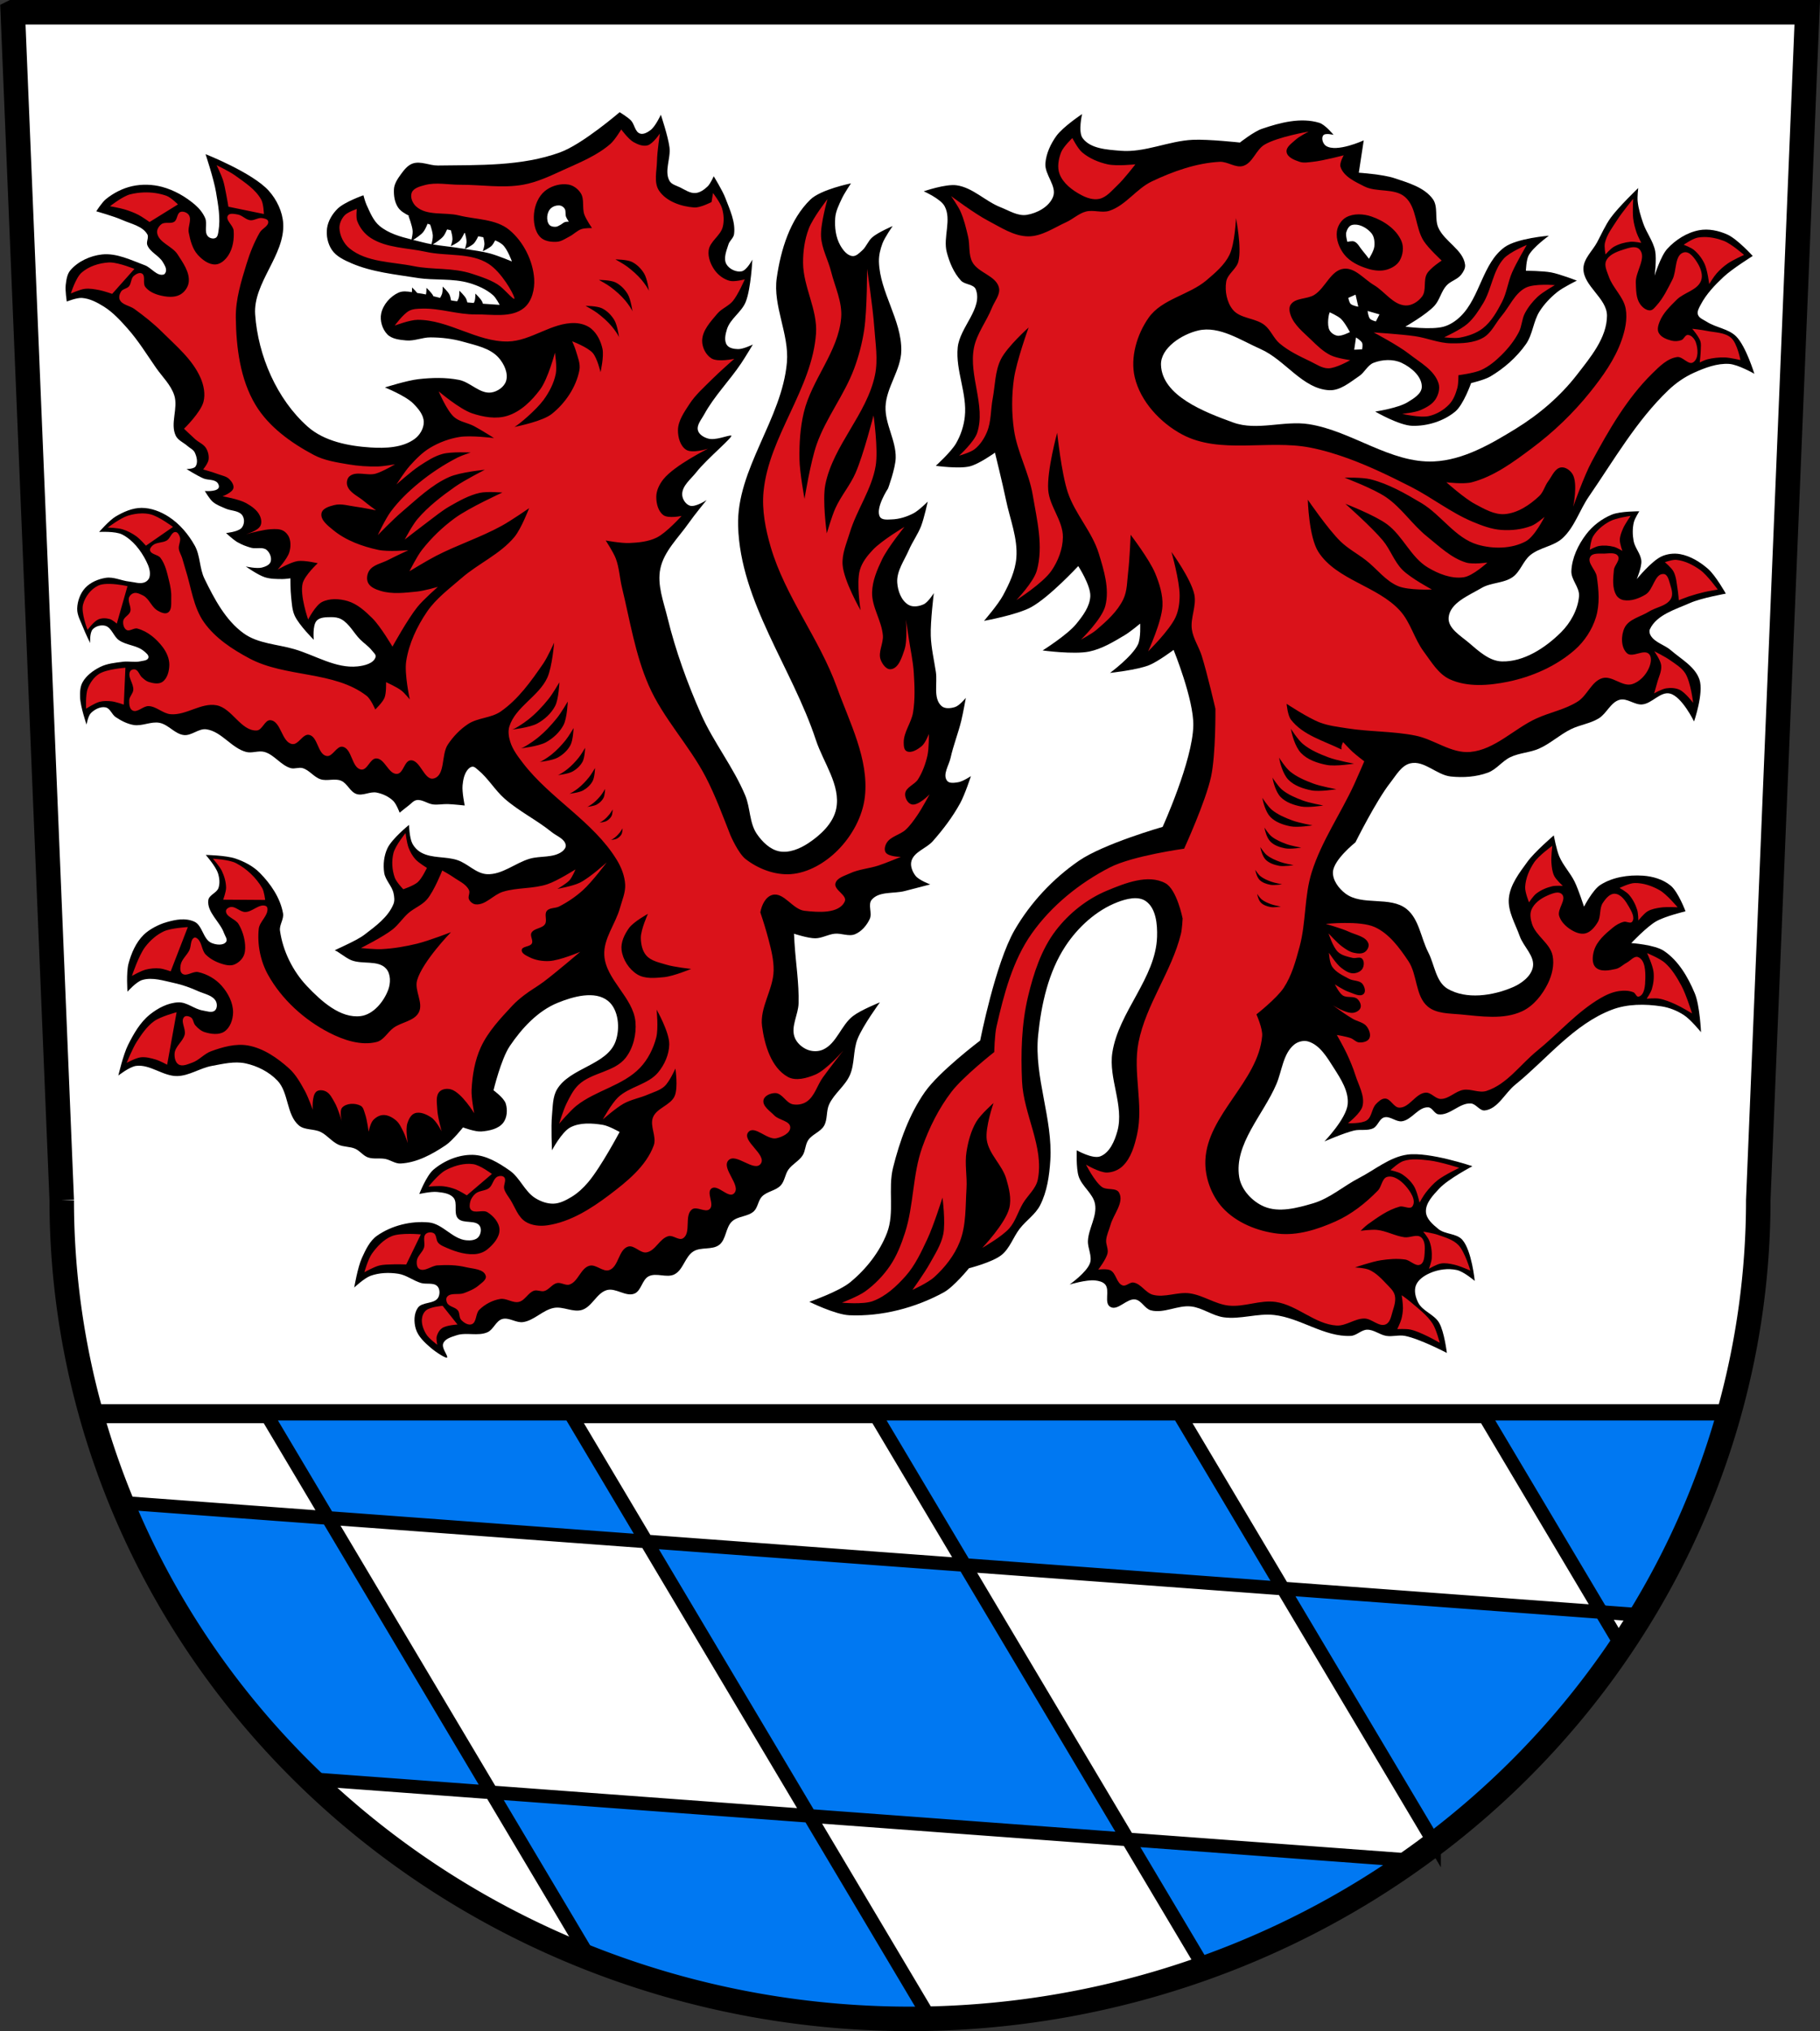
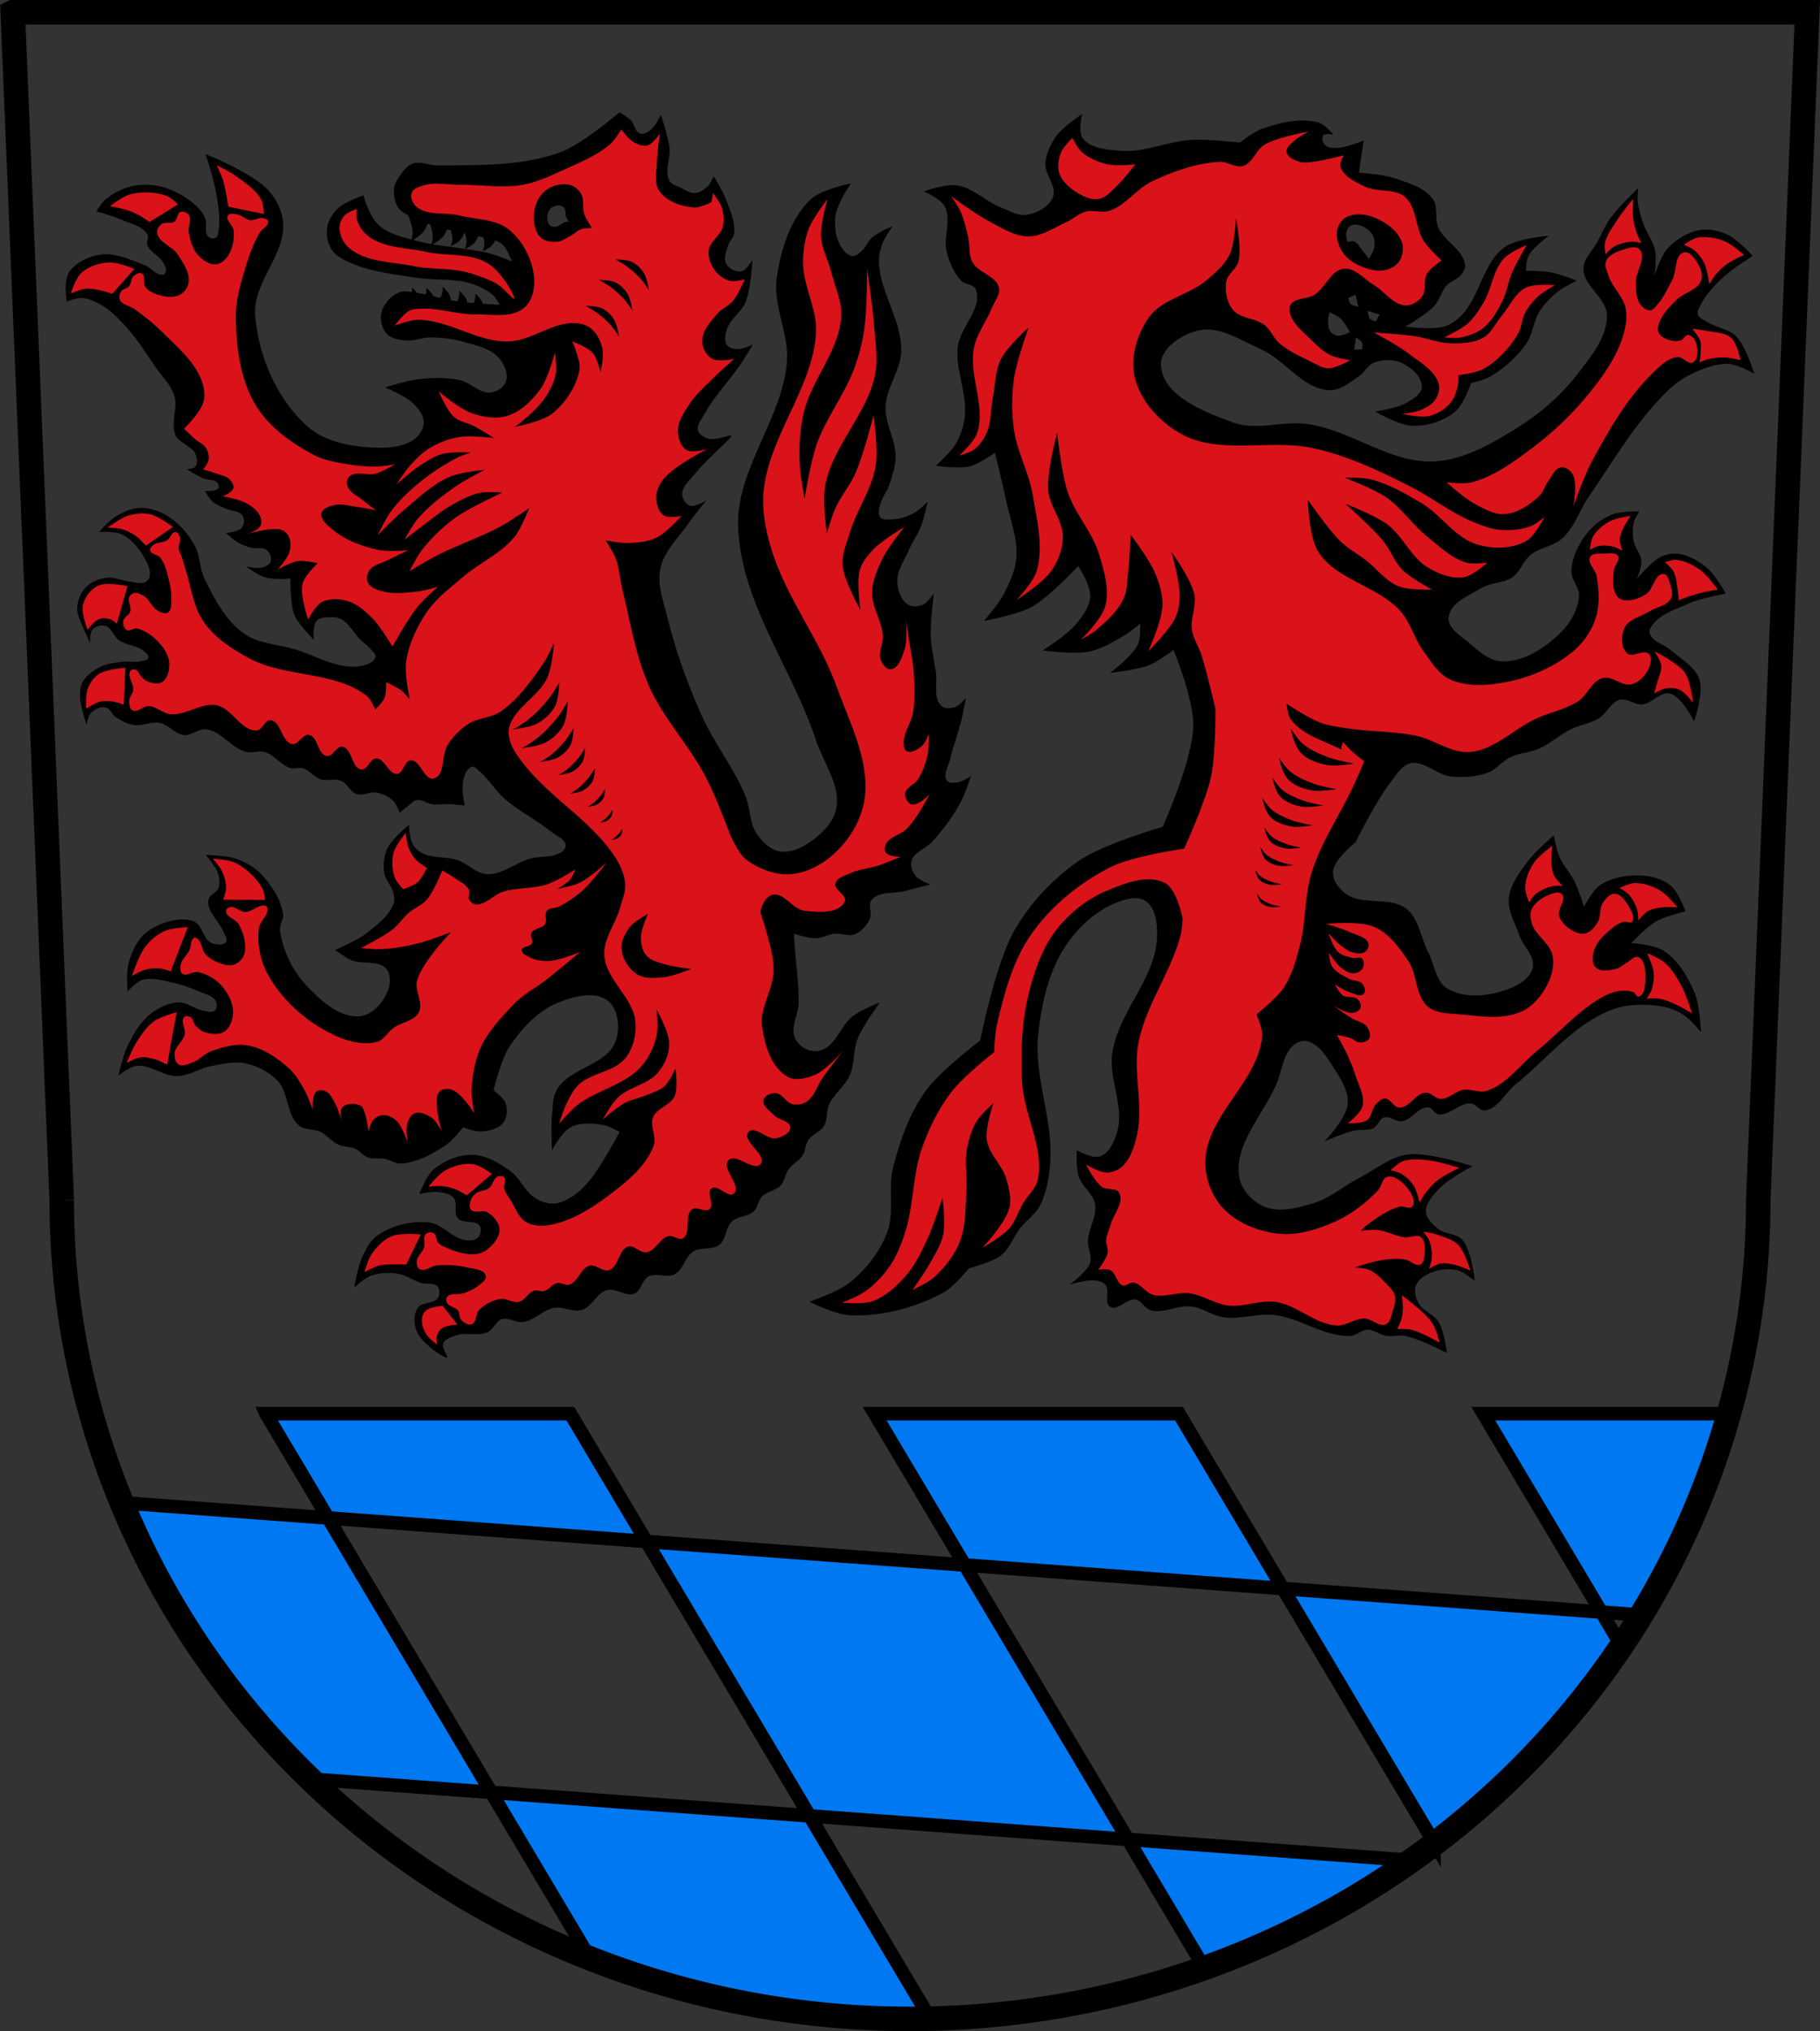
<svg xmlns="http://www.w3.org/2000/svg" width="668.77" height="746.4" viewBox="0 0 668.771 746.395">
  <rect x="0" y="0" width="668.771" height="746.395" fill="#333333" stroke="none" />
  <g transform="translate(16.244-126.4)">
    <g fill="#fff">
-       <path d="m-11.555 130.9l17.996 436.54a311.7 300.856 0 0 0 11.156 78.455h601.36a311.7 300.856 0 0 0 10.889 -78.455l17.996-436.54h-659.39-.002m29.152 514.994a311.7 300.856 0 0 0 9.523 28.322 311.7 300.856 0 0 1 -9.523 -28.322m601.355.002a311.7 300.856 0 0 1 -300.812 222.398 311.7 300.856 0 0 0 300.812 -222.398m-591.668 28.756a311.7 300.856 0 0 0 12.176 26.758 311.7 300.856 0 0 1 -12.176 -26.758m12.656 27.717a311.7 300.856 0 0 0 14.537 24.861 311.7 300.856 0 0 1 -14.537 -24.861zm15.502 26.381a311.7 300.856 0 0 0 16.529 22.645 311.7 300.856 0 0 1 -16.529 -22.645m18.227 24.799a311.7 300.856 0 0 0 18.154 20.229 311.7 300.856 0 0 1 -18.154 -20.229m20.727 22.893a311.7 300.856 0 0 0 19.367 17.662 311.7 300.856 0 0 1 -19.367 -17.662zm23.072 20.803a311.7 300.856 0 0 0 20.105 14.969 311.7 300.856 0 0 1 -20.105 -14.969m25.174 18.465a311.7 300.856 0 0 0 20.416 12.271 311.7 300.856 0 0 1 -20.416 -12.271m26.994 15.914a311.7 300.856 0 0 0 20.336 9.65 311.7 300.856 0 0 1 -20.336 -9.65m28.547 13.197a311.7 300.856 0 0 0 19.883 7.156 311.7 300.856 0 0 1 -19.883 -7.156m29.811 10.34a311.7 300.856 0 0 0 19.012 4.824 311.7 300.856 0 0 1 -19.012 -4.824m30.789 7.375a311.7 300.856 0 0 0 17.82 2.723 311.7 300.856 0 0 1 -17.82 -2.723m31.396 4.312a311.7 300.856 0 0 0 23.576 1.297 311.7 300.856 0 0 1 -23.576 -1.297" />
-       <path d="m17.598 645.896a311.7 300.856 0 0 0 300.543 222.4 311.7 300.856 0 0 0 300.812 -222.4h-601.36z" stroke="#000" stroke-linecap="square" stroke-width="7" />
-     </g>
+       </g>
    <g stroke="#000">
      <path d="m81.5 645.9l22.787 38.31-75.18-5.557a311.7 300.856 0 0 0 69.406 101.543l65.754 4.859 35.992 60.51a311.7 300.856 0 0 0 117.883 22.729 311.7 300.856 0 0 0 7.25 -.354l-44.16-74.25-116.97-8.645-59.977-100.84 116.97 8.645-27.928-46.959h-111.83zm199.73 147.8l116.97 8.645-59.979-100.84v-.002l116.97 8.646-38.21-64.25h-111.82l33.07 55.6-116.96-8.645 59.977 100.84zm173.96-83.55l55.53 93.36a311.7 300.856 0 0 0 68.775 -72.396l-7.326-12.318v-.002l-.002-.002-116.96-8.645-.006.004zm116.97 8.641h.008l.002.004 14.193 1.049a311.7 300.856 0 0 0 32.592 -73.943h-90.14l43.35 72.891zm-173.96 83.55l27.895 46.9a311.7 300.856 0 0 0 75.771 -39.236l-103.67-7.664" fill="#0078f2" fill-rule="evenodd" stroke-linecap="round" stroke-width="5" />
      <path d="m-11.554 130.9l17.996 436.54a311.7 300.856 0 0 0 311.699 300.855 311.7 300.856 0 0 0 311.701 -300.855l17.996-436.54h-659.39z" fill="none" stroke-linecap="square" stroke-width="9" />
    </g>
    <g transform="translate(-4.576)" fill-rule="evenodd">
      <g transform="translate(686.05)">
        <path d="m-470.02 167.62c0 0-13.604 11.734-21.859 14.754-14.13 5.17-29.841 4.637-44.889 4.85-3.109.044-6.357-1.748-9.299-.74-1.862.638-3.202 2.391-4.361 3.982-1.198 1.644-2.459 3.518-2.537 5.551-.089 2.337.256 4.716 1.506 6.592.963 1.445 2.58 2.317 4.156 3.133l-.324.006c0 0 1.424 3.637 1.541 5.557.06.976-.258 2.404-.422 3.098-4.205-1.042-8.416-2.245-11.688-4.936-2.376-1.954-3.565-5.05-4.857-7.846-.51-1.101-1.119-3.465-1.119-3.465 0 0-6.947 2.434-9.488 4.934-1.938 1.907-3.507 4.481-3.881 7.174-.375 2.701.256 5.726 1.785 7.984 1.608 2.374 4.47 3.715 7.1 4.857 7.607 3.304 16.1 4.106 24.285 5.416 6.302 1.01 12.93.075 19.05 1.869 3.154.924 6.314 2.312 8.781 4.482 1.076.947 2.428 3.551 2.428 3.551 0 0-2.793-.162-6.162-.412-.081-.279-.168-.542-.27-.756-.558-1.17-2.51-2.973-2.51-2.973 0 0 .046 1.751-.199 2.576-.077.26-.209.562-.359.873-.808-.069-1.594-.126-2.391-.203-.113-.504-.25-.975-.42-1.33-.558-1.17-2.51-2.973-2.51-2.973 0 0 .048 1.751-.197 2.576-.113.382-.337.844-.586 1.311-.475-.061-.978-.12-1.396-.184-.296-.045-.59-.105-.885-.158-.133-.769-.302-1.552-.555-2.082-.558-1.17-2.51-2.973-2.51-2.973 0 0 .048 1.751-.197 2.576-.135.456-.426 1.023-.734 1.576-.824-.21-1.649-.408-2.473-.617-.015-.035-.027-.079-.043-.111-.558-1.17-2.51-2.971-2.51-2.971 0 0 .035 1.574-.174 2.438-.93-.195-1.866-.367-2.811-.48-.134-.016-.275-.045-.41-.065-.785-1-1.891-2.025-1.891-2.025 0 0 .022.904-.055 1.719-1.704-.289-3.422-.501-4.93.184-3.02 1.372-5.68 4.412-6.352 7.66-.538 2.605.389 5.75 2.242 7.658 1.688 1.737 4.501 2.01 6.912 2.242 2.999.285 5.955-1.134 8.967-1.121 4.054.018 8.154.503 12.05 1.613 4.549 1.296 9.789 2.29 12.945 5.813 2.01 2.24 3.658 5.711 2.775 8.586-.672 2.189-3.15 3.896-5.416 4.229-4.207.618-7.717-3.802-11.889-4.623-4.883-.961-9.983-.824-14.928-.266-4.192.473-12.285 3.039-12.285 3.039 0 0 7.503 3.038 10.305 5.813 1.878 1.86 3.917 4.226 3.963 6.869.04 2.344-1.419 4.812-3.303 6.207-4.435 3.283-10.741 3.523-16.248 3.172-8.101-.516-17.05-2.269-23.12-7.662-11.337-10.08-18.235-26.08-19.285-41.21-.807-11.629 10.973-21.782 10.303-33.42-.252-4.37-2.365-8.758-5.283-12.02-5.972-6.675-23.25-13.475-23.25-13.475 0 0 3.034 9.141 3.83 13.871.798 4.743 1.724 9.656.924 14.398-.151.895-.257 2.081-1.057 2.51-.83.445-2.119.147-2.773-.529-1.581-1.633-.168-4.644-1.057-6.736-.799-1.88-2.15-3.556-3.699-4.889-3.495-3.01-7.698-5.414-12.152-6.604-3.532-.943-7.393-1.051-10.963-.264-3.5.772-6.855 2.503-9.645 4.754-1.488 1.2-3.566 4.492-3.566 4.492 0 0 6.461 1.806 9.512 3.17 3.241 1.449 7.464 2.213 9.246 5.283.663 1.143-.478 2.732 0 3.963 1.016 2.615 4.23 3.808 5.68 6.209.605 1 1.344 2.143 1.189 3.303-.071.533-.403 1.188-.924 1.32-2.481.629-4.469-2.543-6.869-3.434-5.066-1.88-10.349-4.547-15.721-3.963-4.307.468-8.809 2.519-11.623 5.813-1.23 1.44-1.488 3.536-1.717 5.416-.245 2.01.395 6.076.395 6.076 0 0 3.653-1.456 5.549-1.322 2.879.203 5.614 1.636 8.06 3.17 3.352 2.104 6.09 5.099 8.717 8.06 3.935 4.433 7.06 9.527 10.436 14.398 2.317 3.342 5.496 6.299 6.738 10.172 1.507 4.699-1.587 10.336.527 14.795.829 1.748 2.914 2.545 4.359 3.83.885.787 2.133 1.307 2.643 2.377.74 1.552 1.267 3.756.264 5.152-.667.928-3.303.926-3.303.926 0 0 4.03 2.508 6.209 3.434 1.654.703 3.948.253 5.152 1.586.452.5.765 1.418.395 1.98-.941 1.427-5.02 1.057-5.02 1.057 0 0 1.666 2.893 2.906 3.963 1.357 1.171 3.117 1.783 4.756 2.51 1.885.835 4.352.659 5.813 2.113.632.629.936 1.618.924 2.51-.013.948-.36 1.999-1.057 2.643-1.423 1.313-5.547 1.717-5.547 1.717 0 0 2.584 2.41 4.094 3.303 1.598.945 3.361 1.629 5.152 2.113 1.845.499 4.21-.43 5.68.793 1.178.979 1.95 2.911 1.453 4.359-.412 1.201-1.943 1.786-3.17 2.113-1.919.512-5.943-.396-5.943-.396 0 0 4.445 3.149 7 3.963 2.066.658 4.304.648 6.473.66.973.005 2.906-.264 2.906-.264 0 0 .011 4.503.264 6.736.267 2.36.337 4.841 1.322 7 1.561 3.422 7 8.85 7 8.85 0 0-.531-5.254 1.057-7 1.221-1.343 3.468-1.285 5.283-1.322 1.304-.027 2.696.153 3.832.793 2.931 1.652 4.497 5.01 6.869 7.396 1.406 1.414 3.134 2.523 4.359 4.096.557.715 1.581 1.509 1.32 2.377-.715 2.376-4.138 3.171-6.605 3.436-7.987.855-15.538-4.086-23.25-6.34-6.243-1.825-13.353-2-18.625-5.813-6.676-4.823-10.788-12.678-14.398-20.08-1.851-3.794-1.509-8.466-3.566-12.152-2.31-4.138-5.542-7.978-9.512-10.566-2.951-1.924-6.516-3.31-10.04-3.303-3.342.007-6.64 1.461-9.512 3.17-2.383 1.418-6.076 5.68-6.076 5.68 0 0 5.93-.363 8.455.926 3.915 1.998 6.872 5.848 8.85 9.773.909 1.805 1.739 4 1.189 5.945-.229.81-.938 1.531-1.717 1.85-1.755.717-3.794-.069-5.68-.264-2.883-.298-5.718-1.81-8.584-1.382-2.814.42-5.742 1.661-7.664 3.759-1.817 1.984-2.821 4.84-2.906 7.529-.079 2.492 1.357 4.804 2.246 7.133.724 1.896 2.51 5.549 2.51 5.549 0 0-.22-3.76.924-5.02 1.078-1.186 3.077-1.744 4.623-1.322 2.344.639 3.03 3.892 5.02 5.285 2.714 1.899 6.561 1.853 9.115 3.963.782.646 1.997 1.536 1.717 2.51-.306 1.061-1.96 1.084-3.039 1.32-2.02.443-4.153-.123-6.207.133-2.915.363-5.971.643-8.586 1.98-2.5 1.279-4.974 3.096-6.342 5.549-.913 1.638-.987 3.673-.924 5.547.116 3.437 2.377 10.04 2.377 10.04 0 0 .529-3.155 1.586-4.227 1.361-1.379 3.516-2.494 5.416-2.113 1.679.336 2.275 2.612 3.697 3.566 1.997 1.34 4.233 2.51 6.605 2.906 3.138.525 6.388-1.395 9.512-.793 3.287.633 5.653 4.14 8.982 4.492 2.804.297 5.395-2.484 8.189-2.113 5.571.739 9.228 6.886 14.662 8.32 2.171.573 4.576-.612 6.736 0 3.633 1.03 6.01 4.916 9.645 5.945 1.398.396 2.962-.398 4.359 0 2.491.71 4.139 3.299 6.604 4.096 2.394.774 5.203-.43 7.529.527 2.31.95 3.308 4.104 5.68 4.889 2.347.777 4.974-1.01 7.398-.529 2.221.441 4.447 1.467 6.076 3.039 1.191 1.149 2.377 4.357 2.377 4.357 0 0 2.169-1.803 3.303-2.641.943-.697 1.751-1.782 2.906-1.982 2.062-.357 3.997 1.345 6.076 1.586 1.794.208 3.611-.187 5.416-.133 2.076.063 6.209.529 6.209.529 0 0-1.032-4.93-.793-7.398.187-1.927.558-3.996 1.717-5.547.475-.636 1.189-1.303 1.982-1.322.77-.018 1.383.704 1.98 1.189 3.724 3.03 6.171 7.401 9.775 10.568 5.314 4.669 11.81 7.829 17.305 12.285 1.815 1.472 4.782 2.446 5.152 4.754.144.895-.596 1.837-1.322 2.379-3.253 2.428-7.99 1.508-11.889 2.641-5.35 1.554-10.154 5.952-15.719 5.682-3.993-.194-7.04-3.878-10.832-5.152-4.305-1.448-9.366-.576-13.342-2.773-1.39-.768-2.583-2.02-3.303-3.436-1.033-2.033-1.188-6.736-1.188-6.736 0 0-6.272 5.059-7.926 8.586-1.282 2.735-1.635 5.995-1.189 8.982.407 2.728 2.856 4.832 3.436 7.529.277 1.287.47 2.727-.019 3.949-1.93 4.815-6.57 8.159-10.693 11.307-3.255 2.485-11.583 5.791-10.836 5.791.747 0 3.834 2.671 5.979 3.549 4.095 1.677 9.995-.171 12.891 3.176 1.678 1.94 1.634 5.252.746 7.658-1.616 4.38-5.459 9.113-10.09 9.715-7.491.974-14.609-5.534-19.801-11.02-5.187-5.482-8.857-12.889-9.902-20.363-.298-2.129 1.492-4.234 1.121-6.352-.992-5.66-4.543-10.867-8.594-14.943-2.439-2.454-5.687-4.13-8.967-5.232-3.448-1.158-10.834-1.307-10.834-1.307 0 0 3.657 4.16 4.482 6.725.553 1.72.773 3.709.188 5.418-.631 1.84-3.494 2.554-3.736 4.484-.558 4.449 4.304 7.912 5.791 12.143.361 1.026 1.394 2.301.748 3.176-1.074 1.457-3.758 1.096-5.418.373-3.085-1.343-3.254-6.531-6.352-7.846-3.28-1.392-6.652-.745-10.08.224-2.814.796-6.324 2.587-8.413 4.633-2.866 2.807-4.571 6.771-5.604 10.646-.882 3.312-.375 10.275-.375 10.275 0 0 3.208-3.643 5.418-4.297 3.779-1.119 7.917.294 11.77 1.121 3.02.649 5.961 1.717 8.779 2.988 2.288 1.032 5.401 1.499 6.539 3.736.511 1.01.467 2.611-.373 3.363-1.114.997-3.01.239-4.484 0-3.11-.505-5.819-3.119-8.967-2.988-3.791.158-7.504 2.106-10.461 4.482-3.583 2.879-5.975 7.099-8.03 11.209-1.755 3.504-3.549 11.209-3.549 11.209 0 0 4.077-3.233 6.537-3.549 5.153-.661 9.939 3.849 15.13 3.734 4.413-.097 8.361-2.941 12.703-3.734 4.054-.741 8.297-1.793 12.328-.936 4.36.928 8.696 3.122 11.77 6.352 4.186 4.399 3.239 12.484 7.846 16.439 2.122 1.822 5.523 1.196 8.03 2.43 2.404 1.182 4.103 3.556 6.539 4.67 1.923.88 4.231.637 6.164 1.494 1.721.763 2.897 2.543 4.67 3.176 2 .714 4.264.16 6.352.561 1.915.368 3.657 1.772 5.605 1.682 5.972-.278 11.665-3.39 16.625-6.727 2.521-1.696 6.352-6.537 6.352-6.537 0 0 4.437 1.675 6.727 1.494 2.87-.227 6.26-.906 8.03-3.176 1.468-1.882 1.657-4.825.936-7.1-.666-2.1-4.484-4.855-4.484-4.855 0 0 2.748-11.47 5.979-16.254 4.417-6.54 10.255-12.895 17.561-15.879 5.712-2.333 13.668-4.59 18.494-.746 3.964 3.157 4.541 10.182 2.803 14.943-3.172 8.688-16.732 9.626-21.484 17.561-1.663 2.776-1.554 6.306-1.867 9.527-.415 4.277 0 12.891 0 12.891 0 0 3.553-6.727 6.725-8.406 3.533-1.871 8.01-1.577 11.955-.934 2.203.359 6.166 2.615 6.166 2.615 0 0-6.87 12.953-11.582 18.494-1.772 2.084-3.817 4.01-6.166 5.416-1.996 1.192-4.213 2.361-6.537 2.43-2.343.069-4.741-.809-6.727-2.055-3.882-2.435-5.591-7.452-9.34-10.09-4.04-2.84-8.699-5.689-13.637-5.791-5.122-.106-10.471 2.112-14.385 5.418-2.643 2.233-5.23 8.967-5.23 8.967 0 0 4.356-.986 6.537-.748 2.095.228 4.577.482 5.979 2.055 1.739 1.951-.053 5.705 1.682 7.66 1.882 2.121 6.551.383 8.03 2.801.722 1.179.363 3.081-.561 4.111-1.028 1.147-2.952 1.275-4.484 1.119-5.02-.509-8.62-6.04-13.637-6.537-6.523-.646-13.686 1.097-19.05 4.857-2.716 1.902-4.234 5.199-5.604 8.219-1.541 3.397-2.803 10.836-2.803 10.836 0 0 3.672-3.46 5.979-4.297 3.228-1.171 6.882-1.288 10.273-.748 2.923.465 5.391 2.492 8.221 3.363 2.01.618 4.805-.295 6.164 1.307.887 1.046.882 2.929.188 4.111-1.41 2.402-5.895 1.441-7.473 3.736-1.453 2.114-1.471 5.197-.748 7.658.849 2.893 3.314 5.14 5.605 7.1 1.738 1.486 5.977 4.295 5.977 3.361 0-.934-2.121-3.405-1.494-5.04.68-1.775 3.056-2.382 4.857-2.988 3.617-1.218 7.901.416 11.395-1.121 2.22-.977 3.096-4.157 5.418-4.857 2.47-.745 5.106 1.488 7.66 1.121 4.137-.594 7.282-4.487 11.395-5.23 3.379-.611 6.995 1.76 10.275.746 3.726-1.152 5.398-6.239 9.154-7.285 3.266-.91 6.933 2.553 10.09 1.307 2.551-1.01 2.8-5.085 5.232-6.352 2.825-1.471 6.702.726 9.527-.746 3.217-1.677 3.85-6.46 6.912-8.406 2.766-1.758 6.941-.417 9.527-2.43 2.573-2 2.294-6.36 4.67-8.592 2.152-2.02 5.874-1.721 8.03-3.736 1.508-1.407 1.554-3.936 2.988-5.418 1.865-1.926 5.1-2.134 6.912-4.109 1.45-1.58 1.56-4.04 2.803-5.791 1.429-2.01 3.903-3.154 5.23-5.232 1.071-1.677.941-3.954 2.055-5.604 1.455-2.156 4.465-2.993 5.791-5.23 1.371-2.313.76-5.396 1.867-7.846 1.822-4.03 5.89-6.783 7.66-10.836 1.809-4.141 1.133-9.06 2.803-13.264 1.941-4.883 8.219-13.449 8.219-13.449 0 0-6.966 2.783-9.9 5.04-4.368 3.364-5.99 10.08-11.02 12.33-1.762.788-4.01.739-5.791 0-2.034-.843-3.954-2.589-4.672-4.67-1.351-3.913 1.385-8.192 1.496-12.33.199-7.424-1.041-14.818-1.496-22.23-.069-1.12-.186-3.363-.186-3.363 0 0 5.171 1.71 7.846 1.682 2.432-.026 4.679-1.43 7.098-1.682 2.478-.258 5.167 1.132 7.473.188 2.404-.985 4.319-3.251 5.418-5.605 1.01-2.156-.803-5.293.748-7.098 2.727-3.173 8.094-2.12 12.143-3.176 3.113-.812 9.34-2.43 9.34-2.43 0 0-4.143-1.516-5.418-3.176-1.141-1.486-2.01-3.614-1.494-5.416.975-3.433 5.484-4.611 7.846-7.287 3.809-4.314 7.326-8.961 10.09-14.01 1.704-3.114 3.924-9.9 3.924-9.9 0 0-2.964 1.972-4.67 2.24-1.366.215-3.285.548-4.111-.561-1.695-2.274.697-5.637 1.309-8.406 1.019-4.619 2.805-9.04 3.924-13.637.676-2.777 1.68-8.406 1.68-8.406 0 0-2.286 2.826-3.922 3.363-1.602.526-3.801.763-5.04-.375-3.119-2.854-1.417-8.336-2.055-12.516-.673-4.414-1.714-8.801-1.867-13.264-.18-5.241 1.121-15.691 1.121-15.691 0 0-2.056 3.332-3.736 4.109-1.697.785-3.999 1.144-5.605.188-2.632-1.567-3.928-5.163-4.109-8.221-.251-4.227 2.614-8.07 4.297-11.955 1.306-3.02 3.299-5.715 4.482-8.781 1.115-2.889 2.43-8.967 2.43-8.967 0 0-3.229 3.255-5.23 4.297-2.466 1.284-5.254 2.161-8.03 2.242-1.465.043-3.544.324-4.297-.934-1.862-3.112 2.988-10.463 2.988-10.463 0 0 2.707-7.359 2.803-11.209.159-6.409-3.99-12.461-3.736-18.867.282-7.111 5.69-13.433 5.791-20.549.159-11.235-7.914-21.459-8.219-32.691-.062-2.283.498-4.591 1.307-6.727.87-2.297 3.736-6.352 3.736-6.352 0 0-5.315 2.261-7.473 4.111-1.55 1.33-2.201 3.509-3.736 4.855-1.028.901-2.188 2.189-3.549 2.057-1.976-.192-3.5-2.198-4.482-3.924-1.692-2.972-2.119-6.677-1.869-10.09.183-2.494 1.376-4.832 2.43-7.1.918-1.976 3.361-5.604 3.361-5.604 0 0-11.11 2.231-14.945 5.979-7.467 7.287-10.846 18.44-12.328 28.768-1.479 10.306 4.619 20.638 3.736 31.01-1.775 20.848-18.551 39.24-17.936 60.15.82 27.881 19.854 52.16 28.584 78.65 2.744 8.327 9.178 16.619 7.471 25.22-1.061 5.342-5.725 9.709-10.273 12.703-3.079 2.027-7.03 3.692-10.648 2.988-3.399-.661-6.256-3.5-8.221-6.352-2.806-4.071-2.388-9.635-4.295-14.197-4.374-10.463-11.669-19.516-16.254-29.889-5.063-11.456-9.356-23.327-12.328-35.494-1.433-5.869-3.852-12.02-2.617-17.934 1.349-6.461 6.688-11.4 10.463-16.814 2.03-2.912 6.537-8.406 6.537-8.406 0 0-4.112 2.747-6.164 2.055-1.571-.53-2.776-2.452-2.803-4.109-.051-3.247 3.235-5.657 5.23-8.219 3.79-4.865 14.198-13.451 12.703-13.451-1.494 0-5.683 1.878-8.406 1.121-1.537-.427-3.321-1.448-3.736-2.988-.539-1.999 1.254-3.974 2.242-5.793 3.704-6.819 9.313-12.423 13.637-18.867 1.512-2.253 4.297-6.912 4.297-6.912 0 0-3.528 1.727-5.418 1.682-1.457-.035-3.273-.3-4.109-1.494-1.107-1.581-.571-3.947 0-5.791 1.206-3.894 5.408-6.299 6.912-10.09 1.931-4.862 2.43-15.506 2.43-15.506 0 0-2.02 3.917-3.924 4.297-2.02.404-4.586-.822-5.604-2.615-1.204-2.123.019-4.955.746-7.285.423-1.357 1.865-2.328 2.055-3.736.607-4.505-1.561-9.01-3.176-13.264-1.078-2.839-4.297-8.03-4.297-8.03 0 0-1.191 2.732-2.24 3.736-1.228 1.175-2.789 2.305-4.484 2.428-1.985.144-3.814-1.184-5.604-2.055-1.383-.673-3.175-1.084-3.924-2.428-2-3.59.532-8.255 0-12.33-.534-4.089-3.176-11.955-3.176-11.955 0 0-1.952 4.241-3.736 5.604-1.095.837-2.614 1.744-3.922 1.309-1.868-.623-1.987-3.449-3.363-4.857-1.184-1.212-4.109-2.99-4.109-2.99m-22.305 34.25c.144.007.285.023.424.047.672.117 1.309.603 1.672 1.18.525.834.157 1.986.486 2.914.236.664 1.045 1.838 1.045 1.838 0 0-.975-.013-1.428.139-.607.204-1.065.714-1.635 1.01-.559.287-1.112.689-1.74.729-.781.05-1.712-.072-2.264-.625-.787-.79-.971-2.116-.869-3.225.103-1.123.594-2.329 1.461-3.053.759-.634 1.842-.998 2.848-.949m-48.29 6.732c.32.108.641.213.963.316.404 1.191.894 2.802.963 3.93.065 1.057-.325 2.726-.459 3.279-1.064-.19-2.121-.409-3.166-.686-1.178-.311-2.387-.599-3.596-.895 1.03-.641 2.9-1.874 3.721-2.916.61-.775 1.138-1.917 1.574-3.03m7.17 2.096c.467.108.938.202 1.408.301.197.715.606 2.266.576 3.324-.024.861-.613 2.51-.613 2.51 0 0 2.416-1.105 3.311-2.043.648-.68 1.234-1.839 1.668-2.783.079.017.159.032.238.049.201.73.6 2.253.57 3.301-.024.858-.61 2.494-.613 2.504-.593-.089-1.187-.171-1.777-.27-3.317-.554-6.691-.824-10-1.385.988-.607 3.03-1.932 3.889-3.02.477-.606.942-1.537 1.348-2.484m11.453 2.496c.626.126 1.252.258 1.883.381.205.854.411 1.875.391 2.607-.024.861-.613 2.51-.613 2.51 0 0 2.416-1.105 3.311-2.043.431-.451.862-1.203 1.242-1.934.936.37 1.82.835 2.607 1.475 1.862 1.511 3.549 6.258 3.549 6.258 0 0-5.219-2.166-7.939-2.896-3.053-.819-6.2-1.218-9.33-1.689.017-.008 2.409-1.104 3.301-2.039.597-.626 1.164-1.705 1.6-2.629" />
        <path d="m-469.45 173.98c0 0-2.314 3.858-3.982 5.311-4.958 4.318-11.273 6.824-17.254 9.555-4.8 2.192-9.67 4.522-14.865 5.443-7.58 1.344-15.396-.039-23.09 0-4.336.022-8.828-1.02-13.01.133-1.778.49-4.113 1.067-4.777 2.787-.635 1.645.285 3.859 1.592 5.04 3.987 3.612 10.574 2.02 15.795 3.318 6.21 1.544 13.511 1.239 18.449 5.309 5.176 4.266 8.688 11.227 9.156 17.918.265 3.782-.78 8.349-3.715 10.75-4.629 3.788-11.804 2.313-17.785 2.391-6.585.085-13.06-2.314-19.645-2.125-1.614.046-3.346.049-4.777.797-2.246 1.173-5.309 5.441-5.309 5.441 0 0 5.486-2.104 8.361-2.123 11.374-.075 21.809 8.145 33.18 7.963 8.532-.137 16.16-7.06 24.686-6.768 2.123.073 4.393.735 6.02 2.104 2.145 1.807 3.496 4.613 4.086 7.355.604 2.807-.715 8.584-.715 8.584 0 0-1.189-5.144-2.861-7.05-1.911-2.179-7.561-4.291-7.561-4.291 0 0 .996 2.21 1.328 3.371.675 2.364 1.794 4.842 1.328 7.256-1.199 6.207-5.171 12.1-10.115 16.04-3.384 2.695-12.11 4.429-13.76 4.82 1.45-.727 7.968-6.217 10.695-9.93 2.093-2.849 3.797-6.139 4.496-9.604.513-2.539-.307-7.766-.307-7.766 0 0-2.533 9.593-5.416 13.486-3.07 4.146-7.133 8.165-12.06 9.707-4.138 1.296-8.869.471-12.977-.92-4.635-1.569-12.26-8.07-12.26-8.07 0 0 2.901 6.964 5.619 9.4 2.01 1.801 4.968 2.116 7.355 3.371 2.528 1.329 7.357 4.395 7.357 4.395 0 0-8.499-1.082-12.67-.408-3.798.613-7.531 2.01-10.83 3.984-2.855 1.712-5.233 4.165-7.459 6.641-1.877 2.087-4.904 6.846-4.904 6.846 0 0 5.439-4.859 8.48-6.846 2.665-1.741 5.407-3.563 8.48-4.393 3.325-.898 10.32-.512 10.32-.512 0 0-3.277 1.058-4.803 1.84-5.078 2.602-9.898 5.776-14.305 9.4-3.757 3.09-7.31 6.521-10.217 10.422-1.976 2.653-4.803 8.684-4.803 8.684 0 0 5.613-5.78 8.686-8.377 5.561-4.701 10.92-10.02 17.574-12.977 4.065-1.807 13.08-2.656 13.08-2.656 0 0-7.505 3.816-10.934 6.232-4.955 3.493-9.848 7.249-13.793 11.852-1.931 2.253-4.701 7.561-4.701 7.561 0 0 5.548-4.343 8.379-6.438 2.689-1.99 5.268-4.164 8.174-5.822 3.496-1.995 7.103-4.04 11.04-4.904 2.695-.589 8.275-.104 8.275-.104 0 0-12.13 5.5-17.471 9.4-4.512 3.296-8.605 7.254-12.06 11.648-1.876 2.389-4.598 7.867-4.598 7.867 0 0 6.386-3.903 9.707-5.619 7.853-4.058 16.354-6.797 24.11-11.04 3.526-1.927 10.143-6.516 10.143-6.516 0 0-2.873 7.522-5.393 10.57-5.243 6.344-13.282 9.753-19.486 15.16-4.434 3.864-9.325 7.454-12.637 12.314-3.711 5.447-6.663 11.713-7.66 18.229-.709 4.634 1.32 14 1.32 14 0 0-1.908-2.358-3.1-3.275-1.69-1.302-5.619-3.064-5.619-3.064 0 0 .157 3.959-.563 5.742-.683 1.694-3.4 4.297-3.4 4.297 0 0-1.604-3.809-3.17-5.02-11.92-9.216-29.767-6.65-43.06-13.738-6.25-3.332-12.535-7.44-16.645-13.209-4.01-5.626-4.751-12.976-6.869-19.551-.451-1.399-.782-2.834-1.24-4.23-.364-1.108-1.046-2.13-1.195-3.287-.183-1.423.827-2.916.398-4.285-.247-.787-.77-1.851-1.594-1.893-1.478-.075-1.929 2.313-3.189 3.088-1.557.957-3.795.604-5.182 1.795-.541.465-1.162 1.199-.996 1.893.359 1.506 2.842 1.463 3.787 2.689 1.841 2.389 2.458 5.542 3.188 8.469.502 2.01.887 4.103.797 6.178-.081 1.868.361 4.445-1.195 5.48-1.069.711-2.666-.07-3.785-.697-1.908-1.069-2.747-3.433-4.385-4.883-.303-.269-.629-.525-.996-.697-1.029-.482-2.179-1.138-3.289-.896-.76.165-1.49.777-1.793 1.494-.688 1.626.889 3.586.398 5.281-.403 1.391-2.38 2.055-2.59 3.488-.169 1.154.2 2.679 1.195 3.287 1.142.698 2.691-.835 3.986-.498 3.748.975 7.04 3.776 9.365 6.875 1.399 1.866 2.447 4.244 2.391 6.576-.054 2.232-.731 4.941-2.59 6.178-1.383.92-3.395.489-4.982 0-.96-.295-1.741-1.025-2.49-1.693-.949-.846-1.266-2.553-2.492-2.891-.608-.167-1.465.059-1.793.598-1.223 2.01 1.354 4.635 1.096 6.975-.149 1.349-1.452 2.431-1.494 3.787-.04 1.291.061 3.068 1.195 3.686 1.812.986 3.918-1.691 5.979-1.594 2.866.135 5.211 2.758 8.07 2.99 5.7.462 11.218-4.336 16.84-3.289 5.707 1.063 8.945 9.496 14.746 9.266 2.111-.084 2.979-3.988 5.082-3.785 3.932.38 4.075 8.116 7.971 8.768 2.316.387 3.87-3.824 6.178-3.387 3.313.628 3.157 7.179 6.477 7.771 2.226.397 3.654-3.794 5.879-3.389 3.552.647 3.291 7.934 6.875 8.371 2.262.276 3.2-4.082 5.479-4.086 3.182-.005 4.499 5.915 7.672 5.68 2.342-.174 2.638-4.844 4.982-4.982 3.588-.212 4.99 7.581 8.469 6.676 4.352-1.132 2.693-8.71 5.182-12.455 1.963-2.954 4.504-5.632 7.473-7.572 3.573-2.336 8.448-2.154 11.957-4.584 6.46-4.473 11.19-11.16 15.643-17.635 1.633-2.375 3.986-7.672 3.986-7.672 0 0-.686 8.88-2.49 12.854-3.131 6.896-11.686 10.707-13.951 17.934-.557 1.777-.241 3.798.301 5.58.888 2.921 2.826 5.447 4.682 7.871 10.04 13.11 25.858 21.485 34.475 35.57 1.666 2.724 2.913 5.88 3.09 9.07.162 2.921-1.118 5.748-1.895 8.568-1.626 5.903-6.136 11.325-5.777 17.438.528 9 10.687 15.524 11.457 24.51.388 4.528-.806 9.557-3.586 13.152-4.069 5.263-12.484 5.353-17.313 9.93-1.951 1.849-3.179 4.364-4.381 6.768-1.202 2.404-2.787 7.566-2.787 7.566 0 0 3.971-4.728 6.371-6.637 7.096-5.644 17.1-7.378 23.359-13.936 2.912-3.049 4.92-7.07 5.973-11.15.851-3.299.133-10.219.133-10.219 0 0 4.711 8.222 4.646 12.742-.053 3.713-1.733 7.503-4.115 10.352-3.709 4.436-10.549 5.166-14.732 9.158-2.37 2.262-5.574 8.096-5.574 8.096 0 0 4.875-4.287 7.697-5.84 2.772-1.525 5.991-2.056 8.893-3.318 2.086-.908 4.429-1.514 6.105-3.053 1.873-1.719 3.982-6.502 3.982-6.502 0 0 1.075 7-.266 10.09-1.484 3.414-6.568 4.38-7.963 7.832-1.293 3.2 1.459 7.112.266 10.352-2.816 7.643-9.831 13.268-16.326 18.18-6.721 5.087-14.357 9.913-22.695 11.148-2.705.401-5.786.138-8.096-1.326-2.767-1.755-3.838-5.32-5.576-8.098-.809-1.293-1.867-2.505-2.256-3.98-.361-1.369.944-3.193 0-4.248-.534-.597-1.653-.584-2.389-.266-1.624.703-1.783 3.168-3.186 4.248-1.399 1.078-3.547.867-4.91 1.99-.938.772-1.699 1.874-1.992 3.053-.236.948-.404 2.208.266 2.92 1.411 1.499 4.361-.163 6.105.93 2.184 1.368 4.318 3.795 4.381 6.371.069 2.86-2.293 5.496-4.514 7.299-1.315 1.067-3.086 1.645-4.777 1.727-3.923.189-7.853-1.264-11.414-2.92-.69-.321-1.374-.742-1.859-1.328-.808-.976-.495-2.817-1.592-3.451-.846-.489-2.215-.411-2.92.266-1.223 1.175-.142 3.43-.664 5.04-.573 1.77-2.48 3.059-2.654 4.912-.096 1.017.05 2.401.93 2.92 1.943 1.146 4.384-1.177 6.635-1.328 3.494-.235 7.082-.159 10.486.664 2.58.624 6.606.623 7.299 3.186.372 1.375-1.442 2.521-2.521 3.451-1.589 1.369-3.603 2.204-5.574 2.92-1.958.711-4.799-.295-6.105 1.326-.472.586-.347 1.591 0 2.258.748 1.437 3.01 1.494 3.982 2.787.733.971.358 2.565 1.193 3.451.952 1.01 2.544 2.065 3.85 1.592 1.879-.681 1.369-3.9 2.787-5.309 2.049-2.037 4.848-3.515 7.699-3.982 2.297-.376 4.64 1.619 6.9 1.063 2.242-.553 3.368-3.433 5.574-4.115 1.184-.366 2.52.455 3.717.133 1.766-.475 2.863-2.514 4.646-2.92 1.52-.346 3.166 1.024 4.645.531 3.177-1.059 4.075-6.01 7.301-6.902 2.399-.667 4.951 2.426 7.299 1.594 3.471-1.23 3.38-7.553 6.902-8.627 2.262-.69 4.437 2.513 6.77 2.123 3.308-.553 4.841-5.165 8.096-5.973 1.737-.431 3.792 1.747 5.309.797 3.143-1.968.353-8.392 3.318-10.619 1.734-1.302 4.92 1.348 6.504-.133 1.849-1.729-1.381-6.072.664-7.564 2.271-1.658 6.181 3.785 8.229 1.857 3-2.827-4.835-9.223-1.992-12.211 2.731-2.871 9.393 4.466 11.813 1.328 2.549-3.305-7.227-8.51-4.512-11.68 2.298-2.682 6.912 3.05 10.354 2.256 2.087-.482 5.07-1.841 5.04-3.982-.03-2.433-4.149-2.629-5.84-4.379-1.612-1.668-4.488-3.443-3.982-5.707.367-1.644 2.697-2.564 4.381-2.521 2.527.064 3.891 3.622 6.371 4.113 1.677.332 3.614.008 5.04-.93 2.985-1.959 3.896-5.988 5.973-8.893 2.424-3.39 7.564-9.953 7.564-9.953 0 0-6.151 7.145-10.352 8.893-3.114 1.296-7.146 2.447-10.09.797-6.06-3.398-8.508-11.698-9.424-18.582-.918-6.898 4.099-13.482 4.248-20.439.083-3.86-.889-7.697-1.867-11.432-.882-3.369-1.908-6.694-3.02-9.992.494-2.671 1.891-5.669 4.344-6.389 4.233-1.241 7.506 5.314 11.889 5.813 5.03.572 12.677 1.165 14.795-3.434 1.038-2.254-4.03-4.195-3.436-6.605.512-2.088 3.34-2.784 5.285-3.699 3.306-1.555 7.097-1.761 10.566-2.906 2.78-.918 8.189-3.17 8.189-3.17 0 0-4.448-.005-5.547-1.584-.656-.943-.304-2.438.264-3.436 1.438-2.527 5.01-3.03 7.133-5.02 1.643-1.545 2.95-3.425 4.229-5.283 1.678-2.439 4.49-7.662 4.49-7.662 0 0-4.167 4.348-6.605 3.699-1.489-.396-2.525-2.43-2.377-3.963.228-2.359 3.509-3.268 4.756-5.283 1.643-2.656 2.749-5.671 3.434-8.719.58-2.583.529-7.926.529-7.926 0 0-1.292 3.398-2.643 4.49-1.515 1.226-3.803 2.721-5.547 1.85-.996-.498-1.047-2.056-1.059-3.17-.042-3.872 2.822-7.273 3.436-11.1.768-4.783.57-9.697.264-14.531-.27-4.263-1.217-8.455-1.85-12.68-.343-2.291-1.057-6.869-1.057-6.869 0 0 .674 7.593-.527 11.1-.943 2.75-2.128 6.829-5.02 7.133-1.673.176-3.095-1.863-3.699-3.434-1.079-2.805 1.029-5.988.793-8.984-.427-5.43-4.1-10.405-3.963-15.85.107-4.233 1.86-8.34 3.699-12.154 2.09-4.334 8.189-11.889 8.189-11.889 0 0-8.336 4.971-11.625 8.455-2.01 2.131-3.955 4.577-4.756 7.396-1.348 4.745.266 14.795.266 14.795 0 0-6.131-10.695-6.605-16.645-.323-4.047 1.466-8 2.643-11.887 2.545-8.405 8.08-15.905 9.51-24.57 1-6.088-.793-18.494-.793-18.494 0 0-3.654 14.368-6.604 21.13-1.986 4.556-5.35 8.417-7.398 12.945-1.343 2.969-3.17 9.248-3.17 9.248 0 0-1.708-12.09-.527-17.965 2.897-14.412 15.227-25.768 18.229-40.16 1.205-5.777.142-11.812-.264-17.699-.495-7.17-2.643-21.4-2.643-21.4 0 0 .066 15.05-1.057 22.457-.736 4.857-1.984 9.662-3.699 14.266-3.604 9.669-10.298 18.01-13.738 27.74-2.287 6.466-4.49 20.08-4.49 20.08 0 0-1.765-9.649-1.85-14.531-.099-5.748.255-11.58 1.586-17.17 2.893-12.154 12.738-22.419 13.736-34.873.461-5.751-2.288-11.314-3.697-16.908-1.096-4.352-3.459-8.464-3.699-12.945-.248-4.641 2.377-13.738 2.377-13.738 0 0-5.342 6.839-6.869 10.832-1.53 4-2.149 8.396-2.113 12.682.072 8.774 5.364 17.14 4.756 25.891-1.415 20.364-17.336 37.802-19.285 58.12-.653 6.807.718 13.782 2.641 20.344 5.338 18.222 17.867 33.655 24.307 51.52 4.687 13 11.805 26.419 10.303 40.16-.805 7.36-4.806 14.577-10.04 19.814-4.537 4.541-10.77 8.244-17.17 8.719-5.832.432-12.04-1.95-16.645-5.549-2.715-2.12-5.547-8.719-5.547-8.719-2.845-7.209-5.513-14.523-9.08-21.4-6.099-11.745-15.677-21.584-20.971-33.713-4.971-11.391-6.89-23.891-9.82-35.969-.853-3.516-.983-7.231-2.258-10.617-.893-2.373-3.715-6.637-3.715-6.637 0 0 5.737 1.054 8.627.928 3.424-.15 7.01-.483 10.09-1.99 3.633-1.779 9.158-7.963 9.158-7.963 0 0-4.833 1.018-6.637-.266-1.975-1.405-2.671-4.346-2.654-6.77.016-2.341 1.183-4.683 2.654-6.504 4.141-5.126 16.326-11.148 16.326-11.148 0 0-5.71 1.808-7.963.398-2.201-1.377-3.066-4.571-3.053-7.168.019-3.526 2.325-6.731 4.246-9.688 2.218-3.414 5.356-6.141 8.229-9.03 2.629-2.64 8.23-7.566 8.23-7.566 0 0-5.984 1.323-8.361-.133-2.093-1.282-3.479-4.05-3.451-6.504.043-3.803 3.127-7.04 5.574-9.953 1.578-1.878 4.136-2.763 5.707-4.646 1.941-2.326 4.379-7.963 4.379-7.963 0 0-3.771 1.012-5.574.531-2.147-.572-4.137-2.051-5.441-3.85-1.495-2.062-2.562-4.77-2.256-7.299.403-3.329 4.343-5.38 5.176-8.629.572-2.23.388-4.693-.266-6.9-.614-2.074-3.318-5.574-3.318-5.574l-.529 3.318c0 0-4.152 2.146-6.371 1.99-4.738-.332-10.193-2.186-12.875-6.105-2.079-3.038-.857-7.334-.797-11.02.055-3.381 1.063-10.09 1.063-10.09 0 0-2.494 3.818-4.514 4.381-1.706.475-3.633-.326-5.176-1.195-1.881-1.06-4.512-4.646-4.512-4.646m-148.69 13.14c0 0 1.695 3.47 2.295 5.299.55 1.675.831 3.427 1.184 5.154.325 1.592.859 4.797.859 4.797l13.04 2.689c0 0-.104-3.694-.961-5.254-2.108-3.839-6.092-6.359-9.639-8.928-2.093-1.515-6.779-3.758-6.779-3.758m128.2 7c.385.019.767.06 1.141.125 1.804.316 3.512 1.624 4.484 3.176 1.408 2.247.422 5.346 1.307 7.846.633 1.788 2.803 4.951 2.803 4.951 0 0-2.615-.037-3.83.373-1.629.549-2.862 1.922-4.391 2.709-1.501.773-2.985 1.853-4.67 1.961-2.096.134-4.591-.189-6.07-1.68-2.112-2.128-2.609-5.702-2.336-8.688.277-3.02 1.597-6.268 3.924-8.219 2.036-1.707 4.94-2.687 7.639-2.555m-154.96 3.01c-1.703.059-3.393.296-5.01.703-2.776.698-7.398 4.359-7.398 4.359 0 0 3.648.65 5.416 1.189 1.721.525 3.419 1.159 5.02 1.98 1.445.742 4.096 2.643 4.096 2.643l10.436-6.473c0 0-2.567-2.58-4.227-3.17-2.621-.932-5.492-1.33-8.33-1.232m78.28 6.078c0 0-3.403 1.129-4.545 2.408-1.117 1.252-1.915 3.01-1.84 4.686.123 2.747 1.566 5.631 3.689 7.379 6.291 5.179 15.572 4.904 23.557 6.527 7.106 1.445 14.215.413 21.568 2.838 3.205 1.057 7.562 2.458 10.217 4.541 2.105 1.652 5.676 5.961 5.25 4.258-.426-1.703-4.709-9.415-9.506-12.488-6.569-4.209-15.373-2.712-22.99-4.398-6.81-1.508-14.43-1.327-20.291-5.107-2.235-1.441-4.049-3.748-4.967-6.244-.506-1.377-.143-4.398-.143-4.398m-63.98.99c-.284-.014-.561.019-.814.107-1.326.465-1.085 2.773-2.244 3.566-1.332.912-3.47-.051-4.756.926-.941.715-1.76 2-1.586 3.17.538 3.604 5.559 4.86 7.529 7.926 1.976 3.075 4.494 6.537 4.096 10.17-.204 1.858-1.532 3.725-3.17 4.625-2.162 1.189-5 .86-7.398.264-2.026-.505-4.169-1.467-5.424-3.137-1.01-1.343.25-4.056-1.207-4.891-.909-.52-2.219.21-3.01.895-1.068.923-.855 2.776-1.781 3.842-.74.852-2.219.897-2.842 1.838-.567.857-.945 2.097-.529 3.037.865 1.955 3.687 2.178 5.416 3.436 3.516 2.556 6.958 5.256 10.04 8.322 5.251 5.225 11.323 10.242 14.268 17.04 1.164 2.686 1.787 5.884 1.057 8.719-1.016 3.943-7.148 9.908-7.148 9.908 0 0 2.75 2.669 4.189 3.932 1.257 1.102 3 1.753 3.879 3.178.767 1.249 1.158 2.845.943 4.295-.199 1.344-1.988 3.559-1.988 3.559 0 0 3.707 1.049 5.506 1.73 1.404.532 3.058.772 4.115 1.838.867.874 1.798 2.195 1.479 3.385-.425 1.583-3.959 2.914-3.959 2.914 0 0 6.068 1.036 8.695 2.521 1.98 1.119 4.066 2.565 5.01 4.635.53 1.161.769 2.728.119 3.826-.842 1.425-3.503 2.436-5.168 2.953 2.205-.609 6.551-1.73 9.166-1.848 1.471-.066 3.084-.164 4.385.525 1.034.548 1.893 1.552 2.303 2.648.624 1.67.52 3.644-.004 5.348-.75 2.439-4.295 6.338-4.295 6.338 0 0 4.744-2.751 7.393-3.145 2.441-.362 7.359.793 7.359.793 0 0-4.801 4.437-5.551 7.439-1.083 4.339 2.029 13.262 2.029 13.262 0 0 2.644-5.208 5.084-6.449 2.796-1.422 6.395-1.236 9.406-.355 3.54 1.035 6.471 3.712 9.09 6.307 3.03 3 7.4 10.447 7.4 10.447 0 0 5.561-10.09 9.156-14.559 2.206-2.741 7.529-7.396 7.529-7.396 0 0-5.056 1.453-7.66 1.717-4.443.449-9.124 1.052-13.395-.252-1.742-.532-3.794-1.328-4.59-2.967-.649-1.338-.394-3.193.414-4.441 1.457-2.251 4.626-2.719 7-3.963 2.425-1.269 7.396-3.566 7.396-3.566 0 0-7.481.65-11.1-.133-5.877-1.272-11.869-3.445-16.512-7.266-1.943-1.599-4.809-3.729-4.314-6.197.366-1.825 2.905-2.548 4.711-3 2.571-.643 5.297.276 7.926.611 2.485.317 7.396 1.32 7.396 1.32 0 0-3.052-2.216-4.49-3.434-2.117-1.791-5.273-3.03-6.076-5.68-.333-1.098-.072-2.593.789-3.352 2.431-2.14 6.548-.123 9.664-1.01 2.533-.72 7.115-3.436 7.115-3.436 0 0-4.124.735-6.209.793-3.707.103-7.441-.168-11.1-.793-4.275-.73-8.718-1.4-12.549-3.434-8.301-4.408-16.549-10.31-21.398-18.361-5.66-9.397-7.127-21.13-7.266-32.1-.085-6.735 1.983-13.377 3.963-19.814 1.22-3.968 2.774-7.873 4.842-11.473.853-1.486 3.459-2.441 3.084-4.113-.185-.826-1.409-1.06-2.246-1.189-1.46-.226-2.894.976-4.359.793-1.681-.21-2.95-1.847-4.623-2.115-1.181-.189-2.943-.624-3.566.396-1.031 1.689 1.965 3.575 2.113 5.549.233 3.1-.271 6.518-1.98 9.115-1.042 1.582-2.735 3.182-4.625 3.301-2.497.156-4.936-1.701-6.604-3.566-1.962-2.194-2.742-5.3-3.303-8.189-.411-2.118 1.25-4.714 0-6.473-.466-.655-1.373-1.122-2.225-1.164m159.02 17.553c0 0 4.229.006 6.06.906 1.876.921 3.458 2.543 4.527 4.34 1.138 1.913 1.76 6.441 1.76 6.441-.017-.548-1.631-2.872-2.691-4.125-1.573-1.86-3.426-3.488-5.371-4.953-1.337-1.01-4.289-2.609-4.289-2.609m-185.55 1.111c-.223-.008-.438-.008-.641.004-3.572.21-7.373 1.421-10.04 3.811-2.117 1.899-3.873 7.602-3.873 7.602 0 0 3.342-1.507 5.135-1.719 1.786-.211 3.607.141 5.375.475 1.596.301 4.678 1.371 4.678 1.371l8.168-9.17c0 0-5.453-2.249-8.805-2.373m179.49 6.416c0 0 4.231.006 6.07.906 1.876.921 3.458 2.543 4.527 4.34 1.138 1.913 1.76 6.441 1.76 6.441-.017-.548-1.633-2.872-2.693-4.125-1.573-1.86-3.424-3.488-5.369-4.953-1.337-1.01-4.291-2.609-4.291-2.609m-4.912 9.537c0 0 4.229.004 6.06.904 1.876.921 3.458 2.543 4.527 4.34 1.138 1.913 1.76 6.441 1.76 6.441-.017-.548-1.631-2.87-2.691-4.123-1.573-1.86-3.426-3.488-5.371-4.953-1.337-1.01-4.289-2.609-4.289-2.609m-163.07 76.27c-1.727.021-3.467.338-5.096.84-2.735.843-7.398 4.359-7.398 4.359 0 0 3.627.108 5.346.621 1.818.543 3.543 1.45 5.09 2.549 1.363.968 3.598 3.494 3.598 3.494l9.939-6.898c0 0-5.284-3.96-8.412-4.66-.998-.223-2.03-.317-3.066-.305m-11.604 25.908c-.447-.012-.892-.011-1.326.008-1.157.051-2.233.227-3.043.605-2.709 1.265-4.879 4.095-5.617 6.992-.776 3.047 1.67 9.283 1.67 9.283 0 0 2.282-3.141 3.986-3.855 1.296-.543 2.861-.489 4.213-.105.977.278 2.549 1.666 2.549 1.666l3.924-13.764c0 0-3.224-.745-6.355-.83m5.596 30.803c0 0-6.948.486-9.748 2.305-1.892 1.23-3.294 3.279-4.1 5.387-.879 2.299-.59 7.361-.59 7.361 0 0 3.146-2.06 4.934-2.529 1.427-.375 2.957-.342 4.424-.178 1.538.172 4.486 1.205 4.486 1.205l.594-13.551m159.46 5.383c0 0-.2 6.123-1.588 8.738-1.419 2.674-3.839 4.891-6.488 6.355-2.82 1.559-9.4 2.25-9.4 2.25.794 0 4.23-2.23 6.092-3.707 2.763-2.191 5.204-4.797 7.414-7.545 1.519-1.889 3.971-6.092 3.971-6.092m3.082 7.04c0 0-.2 6.074-1.576 8.668-1.407 2.653-3.808 4.852-6.436 6.305-2.797 1.546-9.324 2.232-9.324 2.232.788 0 4.194-2.213 6.04-3.678 2.741-2.174 5.163-4.76 7.355-7.486 1.507-1.874 3.939-6.04 3.939-6.04m2.137 9.744c0 0-.145 4.402-1.143 6.281-1.02 1.922-2.758 3.514-4.662 4.566-2.027 1.121-6.756 1.619-6.756 1.619.571 0 3.039-1.605 4.377-2.666 1.986-1.575 3.74-3.449 5.328-5.424 1.092-1.358 2.855-4.377 2.855-4.377m4.246 7.275c0 0-.116 3.542-.918 5.05-.82 1.547-2.22 2.829-3.752 3.676-1.63.902-5.436 1.301-5.436 1.301.459 0 2.445-1.288 3.521-2.143 1.598-1.267 3.01-2.776 4.287-4.365.878-1.092 2.297-3.523 2.297-3.523m3.641 7.43c0 0-.109 3.336-.865 4.762-.773 1.457-2.092 2.665-3.535 3.463-1.536.85-5.121 1.227-5.121 1.227.433 0 2.304-1.215 3.318-2.02 1.505-1.194 2.835-2.616 4.04-4.113.828-1.029 2.164-3.318 2.164-3.318m3.703 7.67c0 0-.076 2.331-.604 3.326-.54 1.018-1.459 1.861-2.467 2.418-1.072.593-3.576.857-3.576.857.302 0 1.608-.85 2.316-1.412 1.051-.834 1.98-1.825 2.82-2.871.578-.719 1.51-2.318 1.51-2.318m2.797 7.527c0 0-.057 1.724-.447 2.461-.399.753-1.079 1.377-1.824 1.789-.793.439-2.645.633-2.645.633.223 0 1.189-.627 1.713-1.043.777-.617 1.464-1.351 2.086-2.125.427-.532 1.117-1.715 1.117-1.715m3.629 6.939c0 0-.05 1.522-.395 2.172-.352.665-.953 1.216-1.611 1.58-.7.388-2.334.561-2.334.561.197 0 1.049-.555 1.512-.922.686-.545 1.293-1.194 1.842-1.877.377-.47.986-1.514.986-1.514m-79.75 1.75c0 0-3.748 4.571-4.443 7.348-.732 2.925-.533 6.194.48 9.03.592 1.659 3.123 4.262 3.123 4.262 0 0 3.861-1.293 5.34-2.611 1.549-1.381 3.355-5.242 3.355-5.242 0 0-3.03-1.827-4.201-3.121-1.103-1.221-1.931-2.705-2.527-4.238-.671-1.722-1.127-5.43-1.127-5.43m-70.807 9.424c0 0 2.5 2.792 3.289 4.463.911 1.928 1.559 4.071 1.568 6.203.006 1.504-1.07 4.385-1.07 4.385l15.426.104c0 0-.334-3.073-1.09-4.369-2.243-3.844-5.726-7.162-9.688-9.189-2.548-1.304-8.436-1.596-8.436-1.596m144.69 1.387c0 0-6.169 5.621-9.863 7.438-2.558 1.258-8.244 2.264-8.244 2.264 0 0 3.298-1.846 4.527-3.234.989-1.117 2.141-3.93 2.141-3.93 0 0-6.58 4.174-10.234 5.418-5.268 1.793-11.141 1.163-16.457 2.809-3.517 1.088-6.372 5.01-10.03 4.617-.998-.106-1.959-.909-2.408-1.807-.509-1.017.484-2.383 0-3.412-1.072-2.279-3.765-3.362-5.82-4.816-1.274-.901-4.01-2.408-4.01-2.408 0 0-3 7.6-5.619 10.637-1.843 2.138-4.697 3.16-6.822 5.02-2.102 1.837-3.626 4.294-5.82 6.02-3.535 2.78-11.639 6.824-11.639 6.824 0 0 5.083.528 7.625.4 4.394-.22 8.771-.962 13.04-2.01 4.254-1.039 12.441-4.215 12.441-4.215 0 0-10.441 10.743-12.441 17.66-1.098 3.796 2.45 8.347.602 11.84-1.685 3.184-6.303 3.519-9.23 5.619-2.199 1.578-3.602 4.541-6.223 5.217-5.742 1.481-12.187-.696-17.459-3.41-9.172-4.722-17.474-12.252-22.477-21.273-2.78-5.01-4.01-11.156-3.41-16.857.281-2.682 3.389-4.733 3.211-7.424-.026-.389-.24-.861-.604-1-2.463-.968-4.979 2.26-7.625 2.207-1.903-.038-3.552-2.182-5.418-1.807-.697.14-1.574.696-1.605 1.406-.098 2.222 3.482 2.903 4.615 4.816 1.359 2.293 2.211 4.967 2.408 7.625.11 1.486.026 3.116-.703 4.416-.731 1.304-2.01 2.391-3.412 2.908-1.036.382-2.239.266-3.311 0-2.57-.638-5.159-1.83-7.02-3.711-1.537-1.551-1.35-4.401-3.01-5.82-.322-.275-.822-.582-1.205-.402-1.496.701-1.082 3.132-1.807 4.617-.921 1.887-2.846 3.351-3.211 5.418-.189 1.072-.269 2.56.604 3.211 1.563 1.167 3.912-1.01 5.818-.602 3.253.699 6.426 2.524 8.631 5.02 2.364 2.67 4.255 6.268 4.213 9.834-.031 2.574-1.065 5.602-3.211 7.02-2.01 1.33-4.924.916-7.225.201-1.362-.423-2.511-1.453-3.455-2.521-.735-.832-.68-2.316-1.617-2.91-.684-.434-1.839-.723-2.424-.162-1.556 1.493.658 4.369.16 6.467-.607 2.557-3.526 4.33-3.717 6.951-.104 1.428.233 3.294 1.455 4.04 1.437.878 3.42-.091 5.01-.646 2.556-.893 4.408-3.278 6.953-4.203 4.305-1.565 9.07-2.913 13.58-2.102 5.651 1.017 10.768 4.564 15.04 8.406 2.5 2.251 4.189 5.303 5.818 8.246 1.217 2.198 2.91 6.951 2.91 6.951 0 0-.41-5.157 1.293-6.629.857-.741 2.363-.626 3.396-.162 1.643.738 2.497 2.644 3.395 4.205 1.207 2.1 2.586 6.789 2.586 6.789 0 0-.982-3.793.162-5.01 1.556-1.657 4.791-1.728 6.791-.646 1.018.55 1.228 1.982 1.615 3.072.735 2.072 1.293 6.467 1.293 6.467 0 0 .618-3.085 1.617-4.205.931-1.043 2.322-1.878 3.719-1.939 1.69-.075 3.385.86 4.688 1.939 1.289 1.068 1.987 2.715 2.75 4.205.684 1.336 1.615 4.203 1.615 4.203 0 0-.895-4.963-.162-7.275.466-1.469 1.296-3.207 2.75-3.719 1.997-.703 4.389.43 6.143 1.617 1.723 1.166 3.719 5.01 3.719 5.01 0 0-1.517-5.338-1.617-8.08-.079-2.171-.682-4.886.809-6.467 1.015-1.077 2.956-1.261 4.365-.809 3.847 1.235 8.406 8.73 8.406 8.73 0 0-1.115-5.698-.971-8.568.269-5.342 1.163-10.822 3.396-15.682 2.683-5.837 7.272-10.647 11.639-15.357 1.272-1.372 2.73-2.566 4.203-3.719 2.32-1.814 4.922-3.242 7.275-5.01 4.621-3.475 13.418-10.994 13.418-10.994 0 0-7.493 3.217-11.479 3.396-2.471.111-5.076-.321-7.273-1.455-1.118-.577-2.861-1.335-2.75-2.588.131-1.474 3.041-1.108 3.719-2.424.593-1.151-.758-2.732-.162-3.881.915-1.765 3.947-1.554 5.01-3.232.874-1.377-.377-3.582.648-4.85 1.01-1.246 3.098-.889 4.525-1.617 3.142-1.603 6.105-3.626 8.73-5.982 3.328-2.987 8.73-10.186 8.73-10.186m15.17 18.875c0 0-2.622 5.751-2.6 8.814.017 2.27.524 4.796 2.02 6.502 1.749 1.992 4.695 2.539 7.227 3.324 2.987.926 9.246 1.59 9.246 1.59 0 0-6.511 2.699-9.969 3.03-3.277.317-7.02.71-9.826-1.012-3.03-1.858-5.344-5.432-5.779-8.959-.349-2.827 1.073-5.786 2.744-8.092 1.696-2.34 6.936-5.201 6.936-5.201m-169.06 4.861c0 0-6.12.305-8.83 1.568-2.706 1.262-5.058 3.374-6.867 5.748-2.36 3.097-4.855 10.625-4.855 10.625 0 0 3.255-1.836 5.04-2.305 1.684-.441 3.469-.591 5.203-.438 1.378.122 4.01 1.07 4.01 1.07l6.297-16.27m-4.121 31.29c0 0-5.855 1.551-8.258 3.281-2.683 1.932-4.602 4.804-6.395 7.582-1.552 2.405-3.699 7.748-3.699 7.748 0 0 3.32-1.83 5.156-2.041 1.859-.214 3.758.296 5.553.826 1.462.431 4.164 1.891 4.164 1.891l3.479-19.287m107.64 55.715c-3.055-.07-6.2.948-8.881 2.391-2.52 1.356-6.188 5.951-6.188 5.951 0 0 3.709-.309 5.545-.096 1.535.179 3.055.579 4.494 1.143 1.424.557 4.03 2.188 4.03 2.188l9.219-7.865c0 0-4.338-3.274-6.918-3.611-.431-.056-.866-.09-1.303-.1m-22 25.736c-2.259 0-4.93.15-6.578.832-3.01 1.244-5.431 3.816-7.311 6.473-1.41 1.993-2.754 6.787-2.754 6.787 0 0 3.435-1.92 5.318-2.42 1.681-.446 3.458-.405 5.195-.477 1.623-.067 4.873.043 4.873.043l5.361-11.05c0 0-1.847-.181-4.105-.191m12.12 26.437c0 0-4.503.331-6.121 1.695-.902.76-1.414 2.027-1.508 3.203-.153 1.921.603 3.906 1.602 5.555.967 1.595 4.049 3.861 4.049 3.861 0 0-.454-2.105-.188-3.107.309-1.161.992-2.326 1.977-3.01 1.586-1.107 5.65-1.318 5.65-1.318l-5.461-6.875" fill="#da121a" />
      </g>
      <path d="m385.96 168.31c0 0-7.05 4.689-9.463 8.05-2.109 2.935-3.748 6.463-4.03 10.07-.325 4.188 4.343 8.368 2.818 12.281-1.419 3.643-5.804 6.02-9.664 6.645-3.313.532-6.54-1.593-9.664-2.818-5.588-2.191-10.163-7.208-16.11-8.05-4.053-.576-12.08 2.215-12.08 2.215 0 0 6.15 2.691 7.65 5.436 2.707 4.952-.622 11.452.805 16.912.986 3.775 2.576 7.613 5.234 10.469 1.435 1.542 4.682 1.255 5.438 3.221 2.673 6.954-5.904 13.928-6.645 21.342-.844 8.459 3.52 16.914 2.617 25.367-.367 3.44-1.487 6.872-3.221 9.865-1.857 3.207-7.449 8.256-7.449 8.256 0 0 8.441 1.194 12.482.201 3.412-.838 9.262-5.03 9.262-5.03 0 0 2.831 11.51 4.03 17.314 1.457 7.079 4.411 14.14 3.826 21.342-.391 4.824-2.556 9.419-4.832 13.689-1.85 3.471-7.05 9.463-7.05 9.463 0 0 12.04-2.151 17.314-5.03 6.72-3.672 17.314-15.1 17.314-15.1 0 0 4.61 7.101 4.43 11.07-.175 3.838-2.796 7.301-5.234 10.27-3.307 4.02-12.281 9.664-12.281 9.664 0 0 11.526 1.561 17.11.402 4.704-.975 8.96-3.579 13.09-6.04 2.02-1.204 5.637-4.227 5.637-4.227 0 0 .288 5.331-.805 7.65-2.083 4.422-10.268 10.469-10.268 10.469 0 0 9.777-1.037 14.295-2.818 3.309-1.305 9.06-5.639 9.06-5.639 0 0 7.433 18.216 7.248 27.785-.251 12.969-11.273 37.25-11.273 37.25 0 0-21.684 6.193-30.805 12.482-9.5 6.551-17.768 15.386-23.555 25.369-7.122 12.285-12.686 40.668-12.686 40.668 0 0-15.03 11.334-20.334 18.926-5.752 8.237-9.241 18.04-11.678 27.783-1.946 7.781.656 16.47-2.215 23.959-2.695 7.03-7.675 13.333-13.488 18.12-4.297 3.537-15.06 7.213-15.06 7.213 0 0 9.53 4.72 14.693 4.945 11.882.518 24.24-2.692 34.678-8.396 3.758-2.054 9.289-8.879 9.289-8.879 0 0 8.598-2.167 11.955-4.857 3.073-2.463 4.308-6.603 6.725-9.713 2.329-2.997 5.755-5.209 7.473-8.594 2.543-5.01 3.382-10.831 3.736-16.439.971-15.361-6.02-30.641-4.482-45.955 1.147-11.406 3.767-23.315 10.09-32.879 4.581-6.931 11.303-13.08 19.05-16.07 3.256-1.256 7.612-2.387 10.461-.373 3.731 2.637 4.255 8.509 4.109 13.08-.486 15.211-14.14 27.55-16.439 42.594-1.453 9.499 4.397 19.496 1.869 28.768-.99 3.633-2.827 8.02-6.352 9.342-2.771 1.041-8.594-2.242-8.594-2.242 0 0-.265 6.468.676 9.5 1.181 3.803 5.377 6.378 6.05 10.303.77 4.502-2.384 8.888-2.615 13.449-.139 2.748 1.653 5.623.748 8.221-1.188 3.411-7.473 7.846-7.473 7.846 0 0 6.206-1.843 9.34-1.494 1.333.148 2.865.474 3.736 1.494 1.825 2.137-.557 6.798 1.867 8.219 2.76 1.618 6.05-3.231 9.209-2.715 2.287.374 3.453 3.396 5.693 3.986 4.795 1.262 9.88-1.983 14.807-1.424 4.175.474 7.797 3.409 11.959 3.986 6.117.848 12.368-1.532 18.506-.854 9.68 1.07 18.462 8.163 28.19 7.688 2.13-.104 3.846-2.219 5.979-2.277 2.49-.068 4.656 1.893 7.117 2.277 2.251.351 4.599-.438 6.834 0 5.431 1.064 15.375 6.264 15.375 6.264 0 0-.922-7.802-2.846-11.1-1.791-3.074-6.079-4.232-7.689-7.404-.954-1.879-1.585-4.287-.854-6.264.793-2.144 3.038-3.622 5.125-4.555 3.053-1.364 6.699-1.857 9.965-1.139 2.496.549 6.549 3.986 6.549 3.986 0 0-1.09-11.141-4.555-15.09-2.128-2.427-6.322-1.949-8.826-3.986-2-1.63-4.411-3.686-4.557-6.264-.185-3.267 2.619-6.139 4.842-8.541 3.343-3.613 12.242-8.258 12.242-8.258 0 0-15.893-5.377-23.916-4.271-6.476.893-11.846 5.543-17.654 8.543-5.774 2.982-10.844 7.581-17.08 9.396-5.753 1.674-12.428 3.492-17.938 1.139-4.336-1.852-8.362-6.165-9.111-10.82-1.951-12.11 8.868-22.88 13.668-34.17 2.078-4.886 2.43-11.169 6.549-14.52 1.358-1.104 3.448-1.642 5.125-1.141 4.308 1.289 6.975 5.891 9.395 9.682 2.57 4.03 5.585 8.628 5.125 13.383-.517 5.347-8.541 13.666-8.541 13.666 0 0 7.084-3.087 10.82-3.986 2.323-.559 4.968.191 7.117-.854 1.69-.821 2.183-3.457 3.986-3.986 2.143-.63 4.336 1.728 6.549 1.424 3.617-.497 6.04-5.341 9.682-5.125 1.498.089 2.216 2.35 3.701 2.563 4.16.594 7.768-4.284 11.959-3.986 1.905.135 3.229 2.79 5.125 2.563 4.814-.577 7.337-6.344 11.1-9.396 11.666-9.455 21.557-22.276 35.592-27.619 5.684-2.164 12.193-2.154 18.205-1.232 2.926.449 5.795 1.608 8.273 3.227 2.472 1.615 6.264 6.264 6.264 6.264 0 0-.434-9.798-2.277-14.236-2.476-5.961-6.02-12.08-11.389-15.66-3.41-2.272-11.959-2.848-11.959-2.848 0 0 5.618-5.953 9.111-7.973 3.3-1.908 10.82-3.701 10.82-3.701 0 0-2.64-7.07-5.41-9.395-2.784-2.333-6.625-3.464-10.25-3.703-5.331-.352-11.165.53-15.66 3.418-2.795 1.796-5.98 7.973-5.98 7.973 0 0-2-6.193-3.416-9.111-1.599-3.295-4.27-6.02-5.693-9.396-1.029-2.439-1.994-7.688-1.994-7.688 0 0-6.996 5.989-9.68 9.68-2.946 4.051-6.349 8.398-6.834 13.383-.468 4.814 2.373 9.392 3.986 13.951 1.376 3.889 5.626 7.339 4.84 11.389-.665 3.426-4.194 6.03-7.402 7.404-7.331 3.139-17.03 4.593-23.918.568-4.362-2.55-4.801-8.891-7.117-13.381-2.724-5.281-3.343-12.22-7.973-15.945-6.03-4.849-16.336-1.016-22.494-5.695-2.437-1.852-4.758-4.919-4.555-7.973.301-4.527 8.256-10.818 8.256-10.818 0 0 7.576-15.273 12.813-21.924 2.118-2.69 4.067-6.356 7.404-7.119 5.062-1.158 9.642 4.29 14.805 4.84 4.555.485 9.371.165 13.668-1.422 3.136-1.158 5.24-4.252 8.256-5.695 3.305-1.582 7.187-1.645 10.535-3.133 4.165-1.851 7.588-5.097 11.674-7.117 3.286-1.625 7.122-2.074 10.25-3.986 2.925-1.788 4.375-5.948 7.688-6.834 2.715-.726 5.457 1.943 8.258 1.709 3.653-.306 6.693-4.874 10.25-3.986 4.375 1.091 8.826 10.25 8.826 10.25 0 0 3.628-10.472 1.994-15.375-1.591-4.776-6.734-7.52-10.535-10.82-2.308-2-5.852-2.776-7.402-5.41-.388-.659-.607-1.583-.285-2.277 2.478-5.351 9.414-7.291 14.805-9.68 4.125-1.828 13.1-3.418 13.1-3.418 0 0-3.729-6.655-6.549-9.111-2.913-2.538-6.449-4.714-10.25-5.408-2.258-.412-4.749-.11-6.832.854-3.735 1.728-9.1 8.346-9.1 8.346 0 0 1.827-4.357 1.693-6.637-.155-2.639-2.381-4.802-2.848-7.404-.404-2.253-.454-4.641.086-6.865.354-1.458 2.01-4.03 2.01-4.03 0 0-6.936-.067-10.07 1.207-3.68 1.498-7.06 4.085-9.463 7.248-2.934 3.859-5.223 8.647-5.436 13.49-.141 3.224 3.089 6.04 2.818 9.26-.416 4.935-3.128 9.8-6.643 13.289-5.73 5.688-13.674 10.909-21.744 10.67-4.626-.137-8.554-3.848-12.08-6.846-3.02-2.566-7.767-5.311-7.449-9.26.435-5.4 7.42-8.11 12.08-10.873 3.487-2.067 8.168-1.681 11.475-4.03 2.804-1.988 3.792-5.867 6.443-8.05 3.45-2.847 8.593-3.206 11.879-6.24 4.432-4.093 6.245-10.333 9.664-15.303 9.212-13.391 17.449-27.821 29.19-39.06 2.757-2.638 5.981-4.881 9.463-6.441 4.04-1.811 8.467-3.506 12.885-3.223 3.308.212 9.262 3.625 9.262 3.625 0 0-3.079-10.08-6.645-13.691-2.848-2.882-7.466-3.239-10.871-5.436-1.163-.75-2.802-1.299-3.223-2.617-.381-1.194.429-2.511 1.01-3.623 2.047-3.933 5.217-7.241 8.455-10.27 3.197-2.99 10.67-7.65 10.67-7.65 0 0-5.577-6.172-9.26-7.852-3.212-1.465-7-2.274-10.471-1.611-4.432.847-8.634 3.513-11.676 6.846-2.449 2.683-4.631 9.865-4.631 9.865 0 0 .779-6.094.201-9.06-.713-3.659-3.236-6.738-4.43-10.27-.886-2.621-1.733-5.3-2.01-8.05-.164-1.604.201-4.832.201-4.832 0 0-7.169 6.874-10.07 10.873-2.027 2.798-3.396 6.02-5.03 9.06-1.721 3.198-5 6.03-5.03 9.664-.053 6.453 8.682 10.862 8.658 17.314-.03 8.134-6.092 15.315-11.07 21.744-6.087 7.855-13.886 14.52-22.348 19.73-9.232 5.685-19.368 11.589-30.2 12.08-15.951.724-30.13-11.212-45.904-13.689-9.151-1.437-19.07 2.544-27.785-.605-10.645-3.848-26.15-9.827-26.574-21.14-.234-6.217 7.63-11.275 13.689-12.686 7.776-1.81 15.646 3.626 22.951 6.846 8.952 3.946 15.397 14.616 25.17 15.1 4.078.202 7.688-2.951 11.07-5.234 1.969-1.328 3.02-3.967 5.234-4.832 3.188-1.246 7.167-1.445 10.27 0 3.498 1.629 7.544 5 7.449 8.859-.063 2.564-3.05 4.293-5.234 5.637-3.51 2.159-11.879 3.424-11.879 3.424 0 0 8.805 5.128 13.689 5.234 5.516.12 11.456-1.714 15.705-5.234 3.077-2.549 5.838-10.471 5.838-10.471 0 0 4.909-1.153 7.05-2.416 5.072-2.997 9.69-7.06 13.09-11.877 2.514-3.565 2.688-8.402 5.03-12.08 1.711-2.683 3.967-5.05 6.443-7.05 2.176-1.757 7.248-4.229 7.248-4.229 0 0-6.21-2.404-9.463-3.02-3.04-.575-9.262-.605-9.262-.605 0 0 .113-3.951 1.01-5.637 1.624-3.06 7.449-7.248 7.449-7.248 0 0-11.769.923-16.309 4.229-8.097 5.896-8.967 18.341-16.11 25.367-1.739 1.712-3.894 3.164-6.242 3.826-4.521 1.275-14.09 0-14.09 0 0 0 7.712-4.426 10.672-7.65 1.953-2.128 2.491-5.306 4.428-7.449 1.512-1.673 4.069-2.235 5.438-4.03.787-1.03 1.572-2.337 1.408-3.623-.711-5.58-7.638-8.526-9.865-13.691-1.407-3.263.085-7.601-2.01-10.469-3.157-4.314-9.03-5.944-14.09-7.65-4.182-1.409-13.09-2.01-13.09-2.01l1.813-11.879c0 0-9.991 4.597-13.893 2.01-1.099-.728-1.783-2.761-1.01-3.826.753-1.031 3.824-.201 3.824-.201 0 0-3.05-3.757-5.234-4.43-6.771-2.087-14.439-.091-21.14 2.215-2.993 1.03-8.05 5.03-8.05 5.03 0 0-11.539-1.273-17.314-1.01-8.95.413-17.649 4.792-26.576 4.03-4.863-.418-10.992-.702-13.891-4.629-1.754-2.376-.201-8.859-.201-8.859m100.15 40.623c2.272-.075 4.734 1.429 6.174 3.172 1.062 1.285 1.225 3.228 1.057 4.887-.165 1.627-1.98 4.49-1.98 4.49 0 0-1.636-2.144-2.51-3.17-.93-1.091-1.579-2.627-2.906-3.17-.775-.317-2.51.133-2.51.133 0 0-.72-2.45-.396-3.566.323-1.116 1.02-2.367 2.113-2.643.313-.079.634-.122.959-.133m.326 25.74l1.016 4.426c0 0-2.099-.333-2.813-1.031-.566-.555-.863-2.215-.863-2.215zm4.434 5.994l4.361 1.258-1.322 2.59c0 0-1.641-.389-2.164-.984-.658-.75-.875-2.863-.875-2.863m-13.908.498c0 0 2.94 1.3 4.094 2.377 1.437 1.342 3.303 4.887 3.303 4.887 0 0-3.045 1.602-4.623 1.322-1.179-.209-2.374-1.04-2.906-2.113-.96-1.933-.263-5.944.133-6.473m9.643 9.246c0 0 1.835 1.071 2.246 1.98.326.722 0 2.379 0 2.379l-2.906.131z" />
      <path d="m469.18 174.76c0 0-11.356 1.92-16.195 4.799-3.159 1.88-4.295 6.687-7.799 7.799-2.804.89-5.76-1.663-8.697-1.5-8.625.478-17.09 3.492-24.895 7.199-5.711 2.713-9.596 8.808-15.598 10.797-2.754.913-5.898-.46-8.697.301-2.633.716-4.715 2.77-7.199 3.898-4.525 2.055-9 5.241-13.971 5.199-5.305-.044-10.118-3.347-14.822-5.799-4.795-2.499-13.496-8.998-13.496-8.998 0 0 2.539 3.6 3.436 5.598 1.335 2.977 2.084 6.195 2.824 9.373.708 3.043.081 6.483 1.537 9.248 2.109 4 8.731 5.01 9.787 9.41.614 2.56-1.617 5.01-2.588 7.461-1.981 4.991-5.576 9.426-6.6 14.697-1.983 10.215 4.423 21.299 1.201 31.19-1.106 3.396-6.637 8.412-6.637 8.412 0 0 4.116-1.119 5.736-2.414 2.02-1.611 3.506-3.915 4.498-6.297 1.599-3.839 1.325-8.213 2.1-12.299.913-4.816.818-10.01 3-14.396 2.302-4.632 10.197-11.697 10.197-11.697 0 0-4.49 12.409-5.398 18.896-.86 6.139-.865 12.458 0 18.596 1.161 8.241 5.516 15.787 6.898 23.994 1.546 9.182 4.04 18.937 1.5 27.895-1.197 4.215-7.498 10.797-7.498 10.797 0 0 9.724-6.174 12.896-10.797 2.451-3.571 4.138-7.966 4.199-12.297.085-6.071-4.958-11.341-5.398-17.396-.513-7.07 3.299-20.996 3.299-20.996 0 0 1.548 14.864 3.898 21.895 2.665 7.972 8.941 14.457 11.398 22.496 1.885 6.167 3.996 12.947 2.4 19.2-1.264 4.949-8.961 12.434-8.961 12.434 0 0 3.991-2.14 5.699-3.6 3.788-3.236 7.704-6.741 9.859-11.232 1.494-3.112 1.383-6.773 1.799-10.199.543-4.476.9-13.496.9-13.496 0 0 6.854 8.95 8.998 14.1 1.576 3.784 2.872 7.903 2.699 11.998-.246 5.844-5.277 16.734-5.277 16.734 0 0 7.841-7.662 10.08-12.535 1.145-2.495 1.505-5.352 1.5-8.098-.009-5.392-3-15.896-3-15.896 0 0 7.155 9.823 8.398 15.596.907 4.213-1.519 8.634-.898 12.898.492 3.381 2.569 6.339 3.598 9.598 2.027 6.42 5.057 19.553 5.057 19.553 0 0 .148 16.722-1.586 24.834-1.975 9.241-9.916 26.559-9.916 26.559 0 0-18.953 2.602-27.301 6.893-11.137 5.725-21.449 14.04-28.678 24.268-7.04 9.953-10.24 22.312-12.961 34.19-.7 3.058-.826 9.375-.826 9.375 0 0-11.37 8.935-15.719 14.615-4.674 6.105-8.175 13.161-10.754 20.404-3.586 10.07-3.054 21.267-6.344 31.438-1.367 4.227-3.01 8.463-5.514 12.133-2.454 3.598-5.569 6.825-9.1 9.375-2.566 1.853-8.549 4.137-8.549 4.137 0 0 7.761.745 11.305-.551 4.784-1.75 8.769-5.464 12.145-9.279 3.46-3.91 5.7-8.788 7.926-13.512 2.309-4.9 5.576-15.264 5.576-15.264 0 0 1.197 9.102.275 13.512-.808 3.865-3.046 7.302-4.963 10.754-1.869 3.366-6.344 9.652-6.344 9.652 0 0 5.711-2.61 7.998-4.688 3.947-3.585 7.416-8 9.375-12.961 2.417-6.118 2.068-13.01 2.482-19.578.284-4.495-.705-9.06 0-13.512.605-3.818 1.633-7.694 3.584-11.03 1.576-2.696 6.342-6.893 6.342-6.893 0 0-3.124 8.978-2.48 13.512.751 5.291 5.678 9.206 7.17 14.338 1.01 3.46 1.983 7.262 1.102 10.756-1.441 5.71-9.926 14.613-9.926 14.613 0 0 7.227-4.106 9.926-7.168 2.284-2.592 3.221-6.119 4.965-9.102 1.75-2.995 4.825-5.425 5.514-8.824 2.421-11.952-5.253-23.94-5.791-36.12-.459-10.403-.211-21.03 2.207-31.16 2.038-8.535 4.869-17.298 10.203-24.266 4.817-6.292 11.435-11.567 18.75-14.615 6.672-2.78 15.15-6.186 21.51-2.758 4.234 2.281 6.342 12.961 6.342 12.961 0 0-.173 3.813-.627 5.654-3.414 13.862-12.835 25.884-15.588 39.893-2.174 11.06 1.945 22.817-.527 33.816-.934 4.153-2.218 8.672-5.285 11.623-1.508 1.452-3.719 2.352-5.813 2.379-2.731.035-7.66-2.906-7.66-2.906 0 0 3.123 6.197 5.813 8.189 1.79 1.326 5.283.152 6.34 2.113 1.945 3.611-2.078 7.935-3.17 11.889-.512 1.854-1.425 3.632-1.586 5.549-.134 1.589.849 3.193.529 4.756-.467 2.279-3.436 6.076-3.436 6.076 0 0 3.158-.422 4.492.264 2.116 1.087 2.228 4.812 4.49 5.549 1.3.423 2.611-1.264 3.963-1.059 2.778.422 4.418 3.766 7.133 4.492 4.342 1.161 9.02-1.125 13.475-.529 4.942.661 9.313 3.922 14.266 4.492 5.791.667 11.672-2.177 17.438-1.32 7.882 1.171 14.33 8.158 22.283 8.658 3.527.222 6.753-2.611 10.287-2.572 2.705.03 5.349 3.224 7.828 2.141 1.69-.738 2-3.147 2.555-4.906.584-1.862 1.235-3.919.748-5.809-.424-1.648-1.847-2.881-3.02-4.117-1.867-1.974-3.828-4.047-6.301-5.174-1.638-.747-5.324-.902-5.324-.902 0 0 6.258-2.15 9.512-2.643 2.962-.448 6.02-.7 8.982-.264 1.929.284 3.787 2.689 5.547 1.85 1.358-.648 1.484-2.725 1.586-4.227.134-1.982.23-4.573-1.322-5.813-1.583-1.264-4.068.264-6.076 0-3.461-.455-6.643-2.345-10.115-2.705-1.992-.207-6 .326-6 .326 0 0 1.679-1.688 2.643-2.377 3.621-2.588 7.371-5.328 11.666-6.496 1.517-.413 3.815 1.181 4.713-.109 1.543-2.218-.844-5.643-2.641-7.66-1.624-1.824-4.246-3.803-6.605-3.172-1.958.524-2.02 3.565-3.434 5.02-4.478 4.613-9.716 8.742-15.588 11.361-6.578 2.934-13.979 5.309-21.13 4.49-7.437-.851-15.29-3.988-20.344-9.51-4.175-4.562-6.586-11.258-6.34-17.438.666-16.735 19.468-29.02 20.871-45.705.229-2.725-2.113-7.926-2.113-7.926 0 0 7.466-5.876 10.04-9.773 2.965-4.49 4.402-9.868 5.813-15.06 2.432-8.956 1.693-18.626 4.49-27.475 3.598-11.379 10.597-21.392 15.588-32.23 1.286-2.794 3.699-8.453 3.699-8.453 0 0-2.935-2.238-4.295-3.48-1.233-1.127-3.49-3.594-3.49-3.594 0 0-.607 1.269-.615 1.951-.003.25.007.512.025.773-6.541-3.219-14.197-5.263-18.574-10.973-1.222-1.594-1.584-5.813-1.584-5.813 0 0 7.887 5.236 12.279 6.891 3.156 1.189 6.568 1.569 9.898 2.1 8.341 1.328 16.915 1.034 25.2 2.699 6.853 1.378 13.13 6.621 20.1 5.998 9.04-.809 16.04-8.517 24.293-12.297 5.01-2.297 10.669-3.301 15.297-6.299 3.47-2.248 5.02-7.403 8.998-8.535 3.535-1.01 7.265 3.246 10.799 2.236 2.788-.797 5.155-3.333 6.297-5.998.67-1.562 1.179-3.876 0-5.1-1.874-1.945-6.132 1.554-8.098-.299-2.266-2.135-2.234-6.486-.898-9.299 1.546-3.257 5.945-4.079 8.996-5.998 2.656-1.671 6.627-2.028 8.1-4.799.799-1.503.211-3.476-.301-5.1-.459-1.456-.878-3.769-2.398-3.898-3.317-.283-3.764 5.754-6.6 7.498-2.375 1.461-5.348 2.564-8.098 2.1-1.066-.18-2.144-.871-2.699-1.799-1.6-2.671-1.195-6.199-.9-9.299.168-1.764 2.434-3.592 1.5-5.098-.909-1.467-3.374-.949-5.1-.9-1.745.049-4.247-.326-5.098 1.199-1.232 2.209 2.02 4.699 2.398 7.199.752 4.943 1.17 10.217-.299 14.996-1.401 4.559-4.21 8.856-7.799 11.998-6.83 5.98-15.698 9.886-24.594 11.697-6.962 1.417-14.836 2.055-21.297-.9-4.245-1.942-6.809-6.454-9.598-10.197-3.453-4.634-4.817-10.716-8.697-14.998-8.272-9.129-23.309-11.246-29.994-21.594-3.543-5.484-3.898-19.2-3.898-19.2 0 0 7.355 10.775 11.998 15.295 2.765 2.692 6.24 4.543 9.297 6.898 4.057 3.126 7.253 7.671 11.998 9.6 3.816 1.551 12.297 1.199 12.297 1.199 0 0-7.738-4.14-10.797-7.199-3.059-3.059-4.438-7.467-7.199-10.797-4.106-4.953-13.797-13.498-13.797-13.498 0 0 10.726 4.129 15.297 7.498 5.864 4.322 8.749 12.149 14.996 15.896 3.91 2.346 8.685 4.257 13.197 3.6 3.377-.492 8.697-5.398 8.697-5.398 0 0-5.309.753-7.797 0-5.52-1.671-9.899-5.987-14.396-9.598-5.403-4.338-9.288-10.47-14.998-14.396-4.643-3.193-15.297-7.199-15.297-7.199 0 0 6.492-.193 9.598.6 6.631 1.693 12.718 5.198 18.598 8.699 7.371 4.388 12.462 12.89 20.695 15.297 5.675 1.659 12.485 1.593 17.695-1.201 3.331-1.786 6.898-8.998 6.898-8.998 0 0-2.988 2.602-4.799 3.301-3.482 1.344-7.375 1.767-11.1 1.498-3.63-.262-7.141-1.592-10.498-2.998-8.05-3.372-15.01-8.943-22.795-12.898-7.339-3.73-14.769-7.35-22.494-10.197-4.711-1.737-9.545-3.218-14.475-4.174-15.465-2.998-33.12 2.598-47.01-4.824-8.02-4.282-15.311-12.148-17.396-20.994-1.72-7.294.792-15.764 5.1-21.896 4.862-6.921 14.856-8.312 21.295-13.797 3.179-2.708 6.562-5.546 8.398-9.297 2.01-4.104 2.398-13.498 2.398-13.498 0 0 2.172 10.744.9 15.896-.698 2.83-4.051 4.618-4.5 7.498-.538 3.45.22 7.471 2.4 10.199 2.708 3.388 8.294 3.01 11.697 5.697 2.278 1.8 3.314 4.852 5.523 6.736 3.351 2.858 7.442 4.749 11.41 6.66 2.081 1 4.152 2.483 6.461 2.5 2.879.021 8.098-2.998 8.098-2.998 0 0-4.978-.709-7.197-1.801-2.746-1.351-5.01-3.561-7.199-5.697-2.795-2.726-6.169-5.327-7.498-8.998-.442-1.222-.722-2.82 0-3.9 1.744-2.609 6.04-1.934 8.697-3.6 4.081-2.556 6.02-9.04 10.799-9.598 4.177-.485 7.476 3.864 11.1 6 3.99 2.353 7.07 7.342 11.697 7.498 2.281.077 4.636-1.468 5.998-3.299 1.709-2.297.359-5.925 1.801-8.398 1.212-2.08 5.398-4.799 5.398-4.799 0 0-4.837-4.463-6.6-7.199-3.178-4.933-2.453-12.365-6.898-16.195-3.913-3.372-10.398-1.548-14.996-3.9-3.351-1.714-7.583-3.603-8.697-7.197-.431-1.39 1.199-4.199 1.199-4.199 0 0-7.537 1.996-11.398 2.398-1.591.166-3.281.506-4.799 0-1.897-.632-4.505-1.622-4.799-3.6-.273-1.84 1.936-3.233 3.299-4.498 1.382-1.284 4.799-3 4.799-3m-86.82 2.363c0 0-3.335 3.165-4.137 5.24-.963 2.493-1.51 5.502-.551 7.996 1.33 3.459 4.721 5.99 7.996 7.723 1.992 1.054 4.42 1.869 6.619 1.379 2.692-.599 4.605-3.079 6.617-4.965 2.474-2.318 6.619-7.721 6.619-7.721 0 0-6.884.742-10.203 0-3.371-.753-6.747-2.173-9.377-4.412-1.611-1.372-3.584-5.24-3.584-5.24m206.08 22.316c0 0-4.133 5.05-5.885 7.797-1.721 2.698-3.817 5.351-4.51 8.475-.301 1.359.219 4.17.219 4.17 0 0 1.877-2.127 3.09-2.813 1.859-1.052 4.01-1.639 6.137-1.842 1.31-.125 3.926.4 3.926.4 0 0-1.243-2.367-1.682-3.625-.604-1.733-1.074-3.531-1.291-5.354-.284-2.386-.004-7.209-.004-7.209m-100.91 5.717c1.622-.011 3.272.292 4.742.793 4.512 1.536 9.21 4.686 11.04 9.09.917 2.206.527 5.071-.676 7.135-.969 1.662-2.883 2.768-4.73 3.305-2.19.636-4.652.355-6.836-.301-3.269-.981-6.671-2.58-8.787-5.258-1.856-2.348-3.119-5.597-2.703-8.561.284-2.02 1.599-4.112 3.381-5.107 1.356-.757 2.949-1.083 4.57-1.094m127.05 8.336c-.807.003-1.609.067-2.396.205-1.905.333-5.17 2.633-5.17 2.633 0 0 2.656.998 3.729 1.887 1.645 1.362 2.994 3.147 3.906 5.078 1.093 2.312 1.73 7.475 1.73 7.475 0 0 1.646-2.698 2.688-3.877 1.208-1.367 2.581-2.606 4.078-3.648 1.864-1.298 6.03-3.186 6.03-3.186 0 0-4.637-4.086-7.463-5.166-2.242-.857-4.705-1.41-7.127-1.4m-65.26 2.926c0 0-6.226 2.551-8.41 4.965-4.04 4.468-4.473 11.246-7.584 16.406-1.642 2.724-3.405 5.481-5.791 7.584-2.472 2.178-8.547 4.963-8.547 4.963 0 0 3.798.475 5.652.139 3.02-.548 6.126-1.558 8.549-3.447 3.139-2.447 5.195-6.119 7.03-9.65 1.77-3.404 2.193-7.374 3.723-10.893 1.516-3.489 5.377-10.07 5.377-10.07m39.36.818c-1.353 0-2.929.574-4.166.975-2.315.75-5.092 1.854-6.04 4.094-.749 1.76.36 3.843.975 5.654 1.438 4.24 5.459 7.486 6.24 11.895.686 3.874-.25 7.99-1.561 11.699-2.457 6.958-6.892 13.154-11.504 18.914-6.206 7.75-13.492 14.732-21.449 20.67-6.765 5.05-13.871 10.328-22.03 12.479-3.02.795-9.359 0-9.359 0 0 0 6.637 5.927 10.529 7.994 3.394 1.803 7.088 4 10.92 3.705 4.754-.369 9.197-3.367 12.674-6.629 1.553-1.457 2.034-3.76 3.314-5.461 1.384-1.837 2.404-4.734 4.68-5.068 1.643-.241 3.456 1.097 4.291 2.533 1.993 3.428.193 11.895.193 11.895 0 0 3.982-11.32 6.826-16.574 6.231-11.51 12.887-23.2 22.23-32.367 2.612-2.563 5.536-5.568 9.164-6.04 2.038-.268 4.107 3.039 5.85 1.949 2.112-1.321 1.827-5.067.975-7.408-.451-1.24-1.601-2.635-2.92-2.676-1-.031-1.407 1.535-2.346 1.895-1.155.443-2.506.505-3.703.195-1.781-.46-3.865-1.274-4.68-2.924-.607-1.229-.118-2.822.389-4.096 1.25-3.141 3.851-5.602 6.24-7.994 2.683-2.686 7.629-3.467 8.969-7.02.747-1.98-.085-4.424-1.17-6.24-1.128-1.889-3-4.68-5.135-4.145-3.508.881-2.572 6.777-4.225 9.994-1.706 3.322-3.336 6.793-5.85 9.555-.656.721-1.366 1.717-2.34 1.756-1.459.059-2.877-1.136-3.705-2.34-1.502-2.185-1.444-5.152-1.559-7.801-.179-4.116 4.161-9.257 1.365-12.283-.529-.573-1.262-.779-2.074-.779m-33.2 13.799c-2.289.035-4.977.275-6.576 1.102-4.03 2.08-5.891 6.888-8.824 10.342-2.259 2.66-3.729 6.259-6.756 7.996-3.48 1.997-7.846 2.114-11.857 2.068-4.497-.051-8.785-1.978-13.236-2.619-5.02-.724-15.166-1.379-15.166-1.379 0 0 8.986 4.739 12.961 7.857 4.04 3.169 9.382 5.985 10.893 10.893.578 1.878-.05 4.132-1.104 5.791-1.217 1.917-3.437 3.084-5.516 3.998-2.104.925-6.756 1.379-6.756 1.379 0 0 6.594 1.547 9.789.828 2.853-.642 5.593-2.27 7.584-4.412 1.498-1.611 2.305-3.811 2.895-5.93.42-1.511.414-4.688.414-4.688 0 0 5.798-.726 8.41-1.93 2.805-1.292 5.252-3.341 7.445-5.516 2.493-2.472 4.729-5.292 6.344-8.41 1.11-2.142 1.083-4.759 2.205-6.895 1.189-2.262 2.823-4.319 4.688-6.07 1.86-1.743 6.342-4.273 6.342-4.273 0 0-1.889-.171-4.178-.137m54.645 16.17c0 0 2.433 2.837 2.994 4.57.317.98.16 2.059.143 3.09-.026 1.579-.375 4.723-.375 4.723 0 0 1.774-.885 2.727-1.129 2.113-.541 4.324-.773 6.504-.711 1.934.055 5.725.959 5.725.959 0 0-1.189-6.169-3.377-8.121-2.388-2.13-6.096-1.983-9.225-2.652-1.684-.36-5.115-.729-5.115-.729m-22.648 68.768c0 0-5.311.731-7.621 1.975-2.444 1.316-4.756 3.198-6.18 5.58-.86 1.44-1.199 4.887-1.199 4.887 0 0 2.158-1.179 3.35-1.381 1.826-.309 3.755-.152 5.549.311 1.105.285 3.084 1.484 3.084 1.484 0 0-.976-2.666-.943-4.053.034-1.436.603-2.828 1.172-4.146.717-1.661 2.789-4.656 2.789-4.656m16.213 16.15c-1.49.096-3.627.863-3.627.863 0 0 2.434 2.02 3.158 3.383 1.074 2.02 1.162 4.428 1.543 6.682.219 1.297.424 3.924.424 3.924 0 0 2.4-.983 3.629-1.391 1.879-.624 3.788-1.161 5.715-1.613 1.638-.384 4.961-.932 4.961-.932 0 0-3.834-5.325-6.457-7.199-2.579-1.843-5.6-3.397-8.754-3.713-.178-.018-.379-.018-.592-.004m-7.525 33.576c0 0 2.315 3.236 2.539 5.131.264 2.233-.941 4.4-1.502 6.578-.328 1.274-1.088 3.793-1.088 3.793 0 0 2.841-1.628 4.424-1.861 1.638-.241 3.437-.175 4.938.525 2.092.976 4.986 4.809 4.986 4.809 0 0-.899-7.655-2.877-10.82-1.316-2.106-3.605-3.445-5.635-4.877-1.811-1.278-5.785-3.277-5.785-3.277m-133.53 28.488c0 0 2.59 4.075 4.42 5.592 2.731 2.263 6.112 3.68 9.432 4.936 3.01 1.137 9.365 2.303 9.365 2.303 0 0-6.788 1.111-10.09.461-3.378-.664-6.978-1.87-9.365-4.344-2.248-2.33-3.4-6.918-3.76-8.947m-4.348 10.602c0 0 2.35 3.693 4.01 5.066 2.478 2.05 5.546 3.332 8.559 4.469 2.729 1.03 8.502 2.086 8.502 2.086 0 0-6.162 1.01-9.16.418-3.065-.602-6.333-1.692-8.5-3.934-2.04-2.111-3.085-6.267-3.412-8.105m-2.43 7.332c0 0 2.082 3.262 3.555 4.477 2.197 1.812 4.917 2.946 7.588 3.951 2.419.91 7.535 1.844 7.535 1.844 0 0-5.461.889-8.119.369-2.717-.532-5.614-1.495-7.535-3.477-1.809-1.866-2.734-5.539-3.02-7.164m-3.715 7.443c0 0 2.055 3.218 3.508 4.416 2.167 1.787 4.85 2.905 7.484 3.896 2.386.898 7.434 1.818 7.434 1.818 0 0-5.386.876-8.01.363-2.681-.525-5.539-1.474-7.434-3.428-1.784-1.84-2.699-5.464-2.984-7.07m.773 10.957c0 0 1.507 2.337 2.572 3.207 1.589 1.298 3.557 2.112 5.488 2.832 1.749.652 5.449 1.32 5.449 1.32 0 0-3.949.636-5.871.264-1.965-.381-4.062-1.071-5.451-2.49-1.308-1.337-1.978-3.969-2.188-5.133m105.78 6.689c0 0-5.01 3.613-6.693 6.129-1.778 2.66-3.117 5.826-3.279 9.02-.098 1.931 1.42 5.625 1.42 5.625 0 0 1.562-2.368 2.666-3.217 1.693-1.301 3.742-2.184 5.818-2.682 1.279-.307 3.943-.152 3.943-.152 0 0-2.436-2.189-3.152-3.619-.742-1.48-.914-3.205-1.047-4.855-.167-2.079.324-6.25.324-6.25m-107.29.477c0 0 1.363 2.108 2.326 2.893 1.437 1.17 3.217 1.902 4.965 2.551 1.583.588 4.93 1.191 4.93 1.191 0 0-3.572.574-5.311.238-1.778-.344-3.673-.967-4.93-2.246-1.183-1.205-1.791-3.577-1.98-4.627m-1.855 8.367c0 0 1.099 1.683 1.875 2.309 1.158.934 2.591 1.519 3.998 2.037 1.275.469 3.969.949 3.969.949 0 0-2.877.458-4.277.189-1.432-.274-2.959-.77-3.971-1.791-.953-.962-1.441-2.856-1.594-3.693m139.39 4.838c-1.933.035-5.516 1.803-5.516 1.803 0 0 2.472 1.396 3.395 2.439 1.415 1.6 2.435 3.582 3.074 5.619.394 1.255.424 3.924.424 3.924 0 0 2.02-2.579 3.395-3.393 1.426-.842 3.134-1.133 4.771-1.379 2.063-.31 6.256-.105 6.256-.105 0 0-3.949-4.754-6.574-6.258-2.776-1.59-6.03-2.708-9.225-2.65m-28.582 3.514c-1.207.081-2.594.706-3.65 1.176-2.318 1.03-4.674 2.746-5.662 5.082-.683 1.615-.328 3.585.203 5.256 1.398 4.401 6.613 7.093 7.551 11.615.708 3.412-.202 7.183-1.742 10.309-2.044 4.147-5.248 8.208-9.438 10.164-6.85 3.198-15.12 1.861-22.65 1.162-4.114-.382-8.898-.235-12.05-2.904-4.619-3.908-3.741-11.674-7.113-16.697-3.262-4.859-7.02-10.06-12.342-12.486-5.472-2.495-18-1.162-18-1.162 0 0 5.836 1.625 8.566 2.904 2.518 1.18 6.27 1.706 7.113 4.355.336 1.054-.406 2.408-1.307 3.049-1.107.788-2.736.573-4.064.291-1.61-.342-3.03-1.354-4.355-2.324-1.853-1.351-4.938-4.791-4.938-4.791 0 0 1.602 5.098 3.484 6.824 1.424 1.306 3.493 1.729 5.373 2.178 1.134.27 2.678-.551 3.484.291.838.875.751 2.581.145 3.629-.629 1.087-2.085 1.707-3.34 1.742-1.646.047-3.195-1.028-4.5-2.031-1.882-1.447-4.502-5.518-4.502-5.518 0 0 .202 3.634 1.162 5.082 1.418 2.138 3.986 3.281 6.244 4.5 1.55.837 3.852.5 4.936 1.889.75.961 1.302 2.772.436 3.629-1.319 1.304-3.753-.153-5.518-.727-1.833-.595-5.082-2.758-5.082-2.758 0 0 1.525 3.132 2.904 4.064 1.527 1.032 4 .077 5.373 1.307.844.756 1.509 2.117 1.162 3.195-.341 1.061-1.654 1.751-2.76 1.887-2.615.32-7.404-2.758-7.404-2.758 0 0 2.684 1.973 4.064 2.904 1.046.706 2.111 1.388 3.195 2.033 1.713 1.019 4.051 1.292 5.227 2.902.873 1.196 1.576 3.055.871 4.357-.621 1.146-2.329 1.505-3.631 1.451-1.189-.05-2.073-1.196-3.193-1.598-1.636-.586-5.082-1.162-5.082-1.162 0 0 2.546 4.487 3.631 6.824 1.207 2.6 2.336 5.251 3.193 7.986 1.158 3.697 3.53 7.562 2.613 11.326-.651 2.672-5.344 6.287-5.344 6.287 0 0 5.02.272 6.941-1.061 1.871-1.295 1.76-4.316 3.34-5.953.905-.938 2.037-2.047 3.34-2.033 2.067.023 3.16 3.285 5.227 3.34 3.727.098 6.01-5.299 9.729-5.518 1.992-.117 3.522 2.309 5.518 2.324 2.975.022 5.343-2.84 8.275-3.34 2.804-.478 5.817 1.264 8.523.391 7.541-2.434 12.477-9.772 18.629-14.766 7.818-6.346 14.54-14.223 23.23-19.311 2.102-1.231 4.412-2.272 6.824-2.613 1.765-.25 3.682-.234 5.328.449.761.316 1.089 1.804 1.887 1.598 2.254-.584 2.416-4.206 2.469-6.533.063-2.8-.036-6.889-2.613-7.986-1.434-.61-2.832 1.306-4.211 2.033-1.367.721-2.514 1.969-4.02 2.309-2.415.544-5.641 1.156-7.404-.582-1.489-1.467-1.193-4.244-.58-6.242 1.055-3.438 4.071-6.05 6.852-8.334 1.188-.975 2.575-1.803 4.066-2.178.986-.247 2.408.789 3.049 0 1.184-1.459-.231-3.885-1.162-5.518-1.171-2.053-2.865-4.689-5.227-4.793-1.828-.08-3.339 1.818-4.355 3.34-1.375 2.058-.625 5.06-1.916 7.172-1.054 1.725-2.54 3.576-4.502 4.066-1.742.435-3.697-.365-5.227-1.307-1.917-1.18-3.764-2.956-4.414-5.111-.775-2.569 2.892-6.07 1.016-7.984-.485-.496-1.143-.644-1.867-.596m-110.13.479c0 0 .973 1.482 1.66 2.033 1.026.822 2.296 1.337 3.543 1.793 1.129.413 3.516.836 3.516.836 0 0-2.548.404-3.789.168-1.268-.241-2.621-.679-3.518-1.578-.844-.847-1.277-2.514-1.412-3.252m143.29 21.768c0 0 2.093 4.484 2.373 6.9.245 2.121-.019 4.333-.645 6.375-.385 1.258-1.871 3.475-1.871 3.475 0 0 3.02-.272 4.506-.029 2.119.347 4.131 1.223 6.094 2.094 2.111.936 6.07 3.346 6.07 3.346 0 0-2.171-6.962-3.895-10.15-1.655-3.061-3.495-6.168-6.107-8.467-1.857-1.634-6.521-3.543-6.521-3.543m-84.82 75.79c-1.622-.03-3.225.109-4.744.611-1.836.607-4.73 3.357-4.73 3.357 0 0 2.772.6 3.963 1.322 1.826 1.108 3.458 2.653 4.604 4.455 1.161 1.825 2.109 6.137 2.109 6.137 0 0 1.37-2.475 2.234-3.588 1.333-1.716 2.792-3.373 4.506-4.709 2.377-1.854 7.861-4.473 7.861-4.473 0 0-7.212-2.292-10.949-2.707-1.59-.176-3.232-.376-4.854-.406m2.555 26.543c0 0 1.801 2.192 2.285 3.498.742 2 .977 4.221.838 6.352-.086 1.313-1.02 3.813-1.02 3.813 0 0 2.81-1.678 4.389-1.939 1.633-.27 3.332.076 4.947.438 2.035.456 5.873 2.16 5.873 2.16 0 0-1.991-6.93-4.412-9.406-1.943-1.987-4.845-2.781-7.465-3.707-1.749-.618-5.436-1.207-5.436-1.207m-7.91 23.361c0 0 .503 3.205.463 4.816-.034 1.35-.23 2.704-.588 4.01-.349 1.268-1.504 3.648-1.504 3.648 0 0 3.146-.154 4.678.143 1.874.363 3.63 1.2 5.375 1.973 1.907.844 5.545 2.9 5.545 2.9 0 0-1.262-4.957-2.631-7.06-2.099-3.232-5.339-5.576-8.258-8.092-.975-.84-3.08-2.33-3.08-2.33" fill="#da121a" />
    </g>
  </g>
</svg>